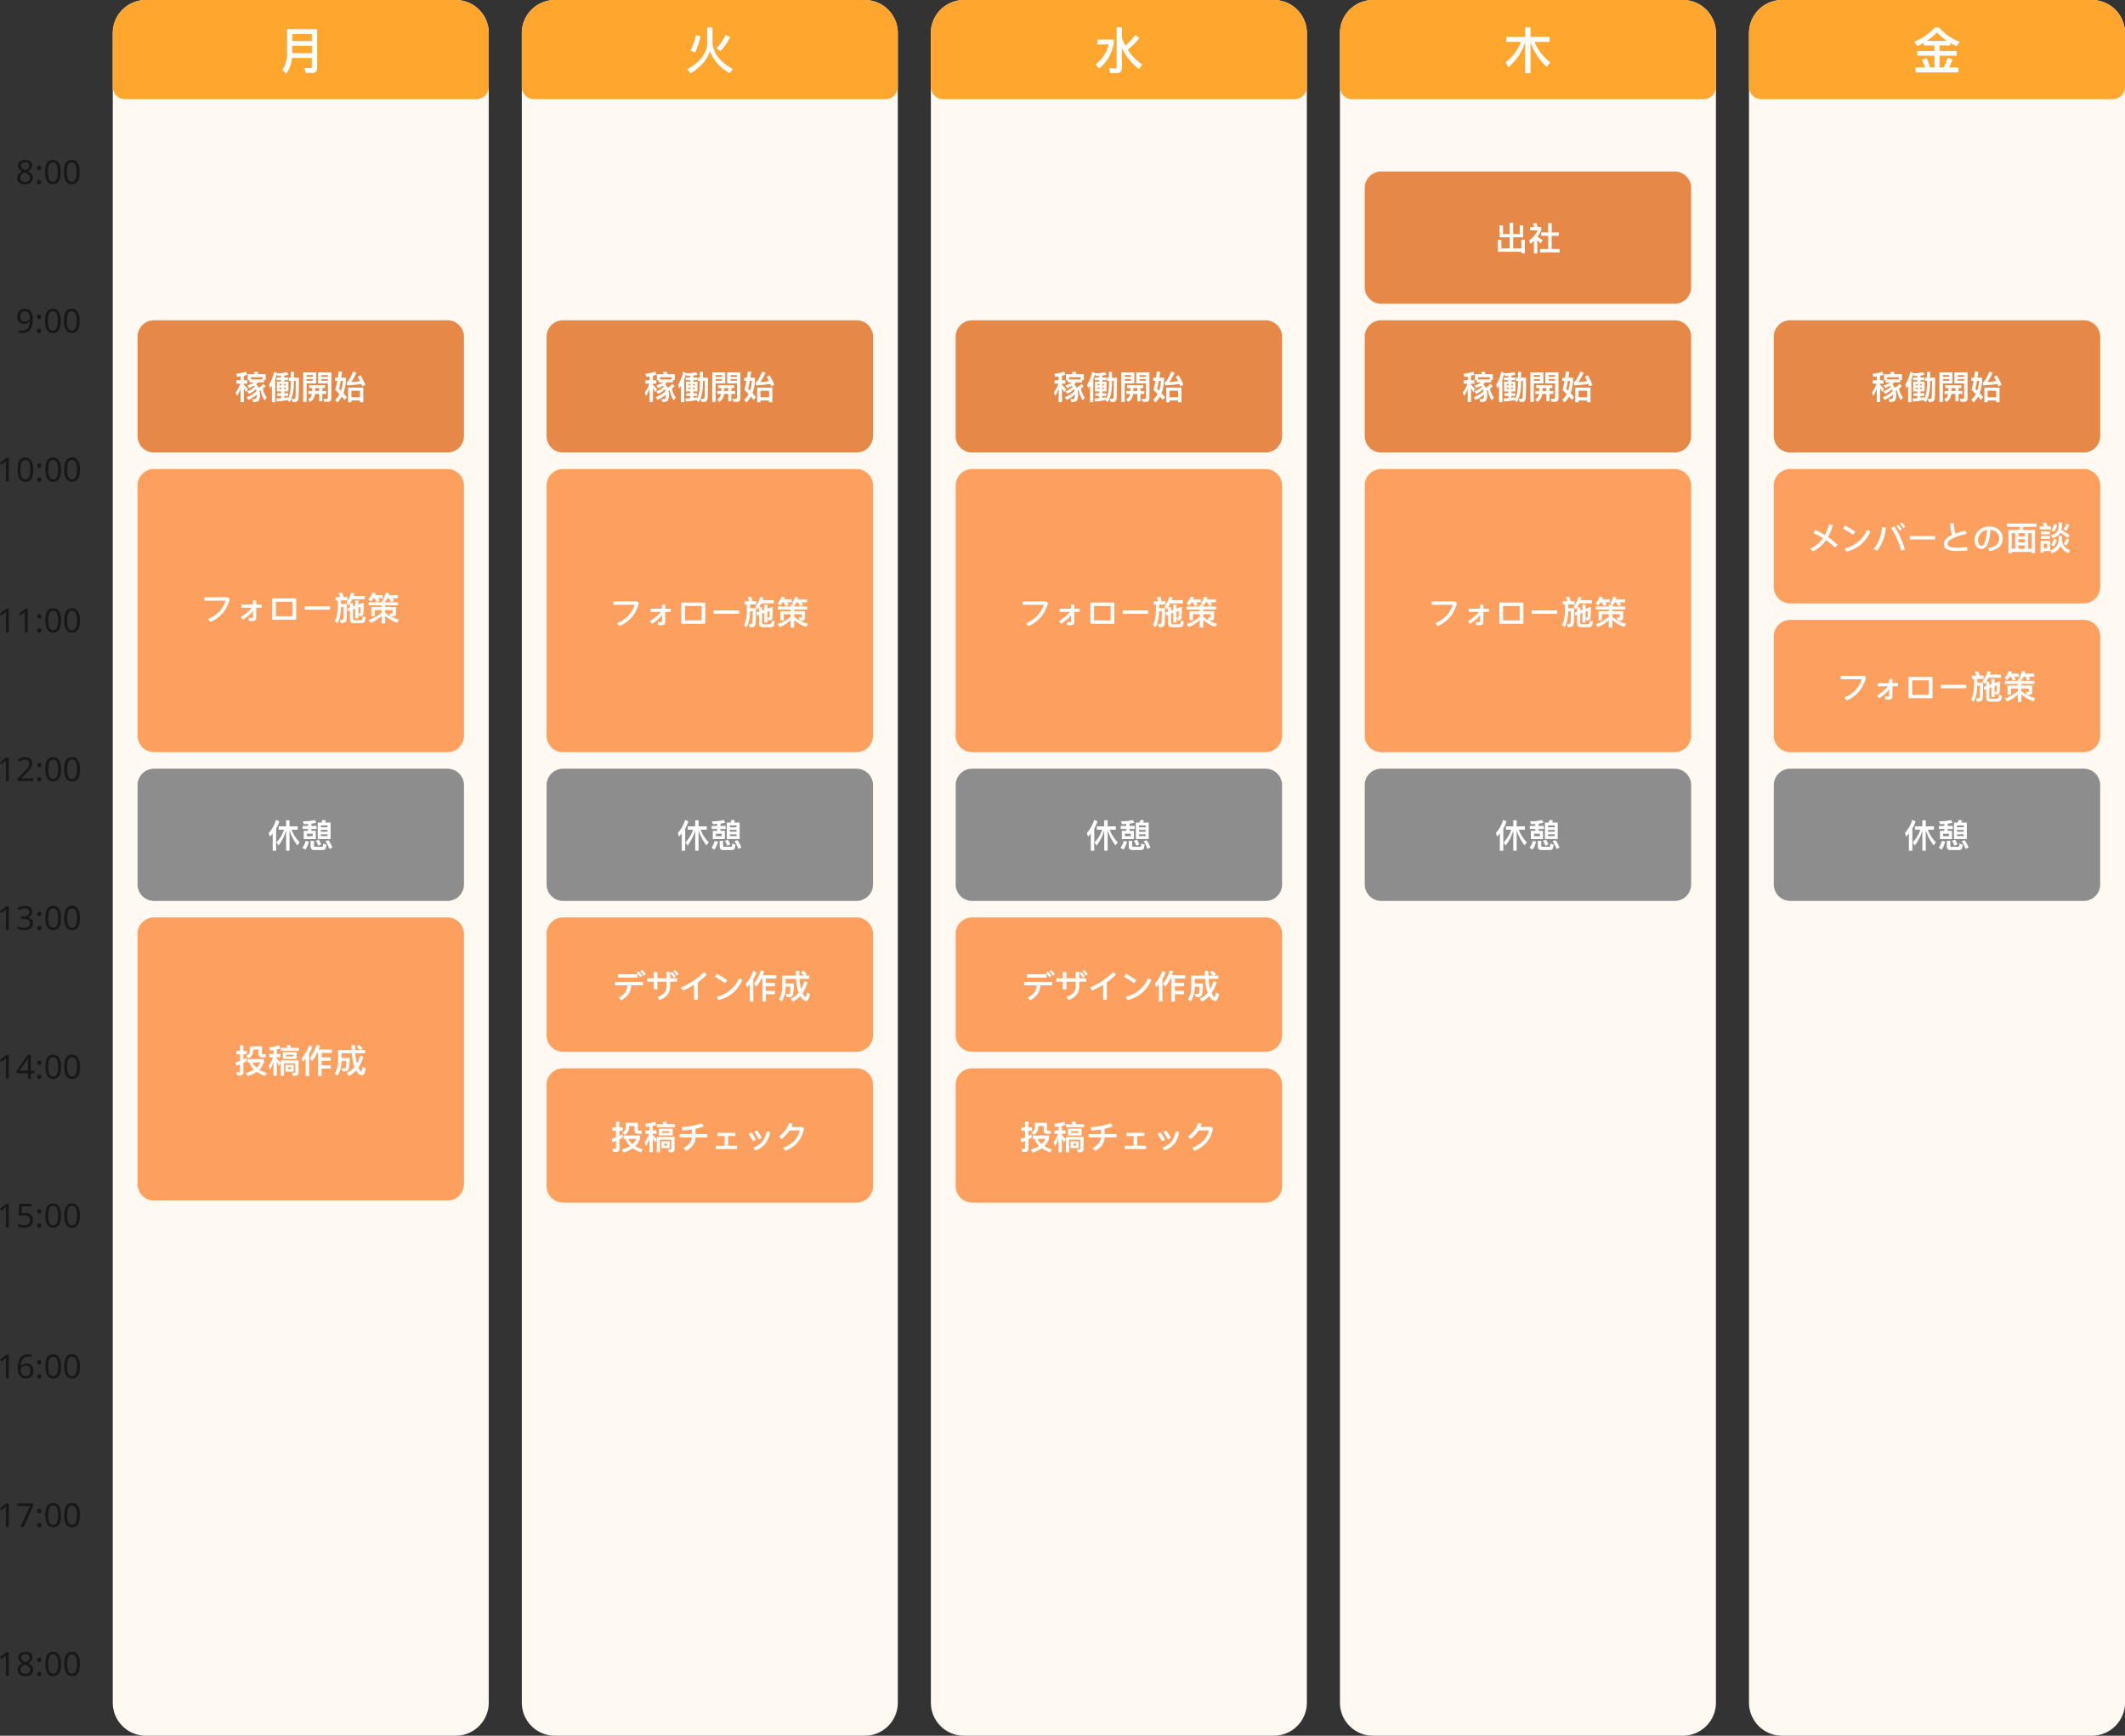
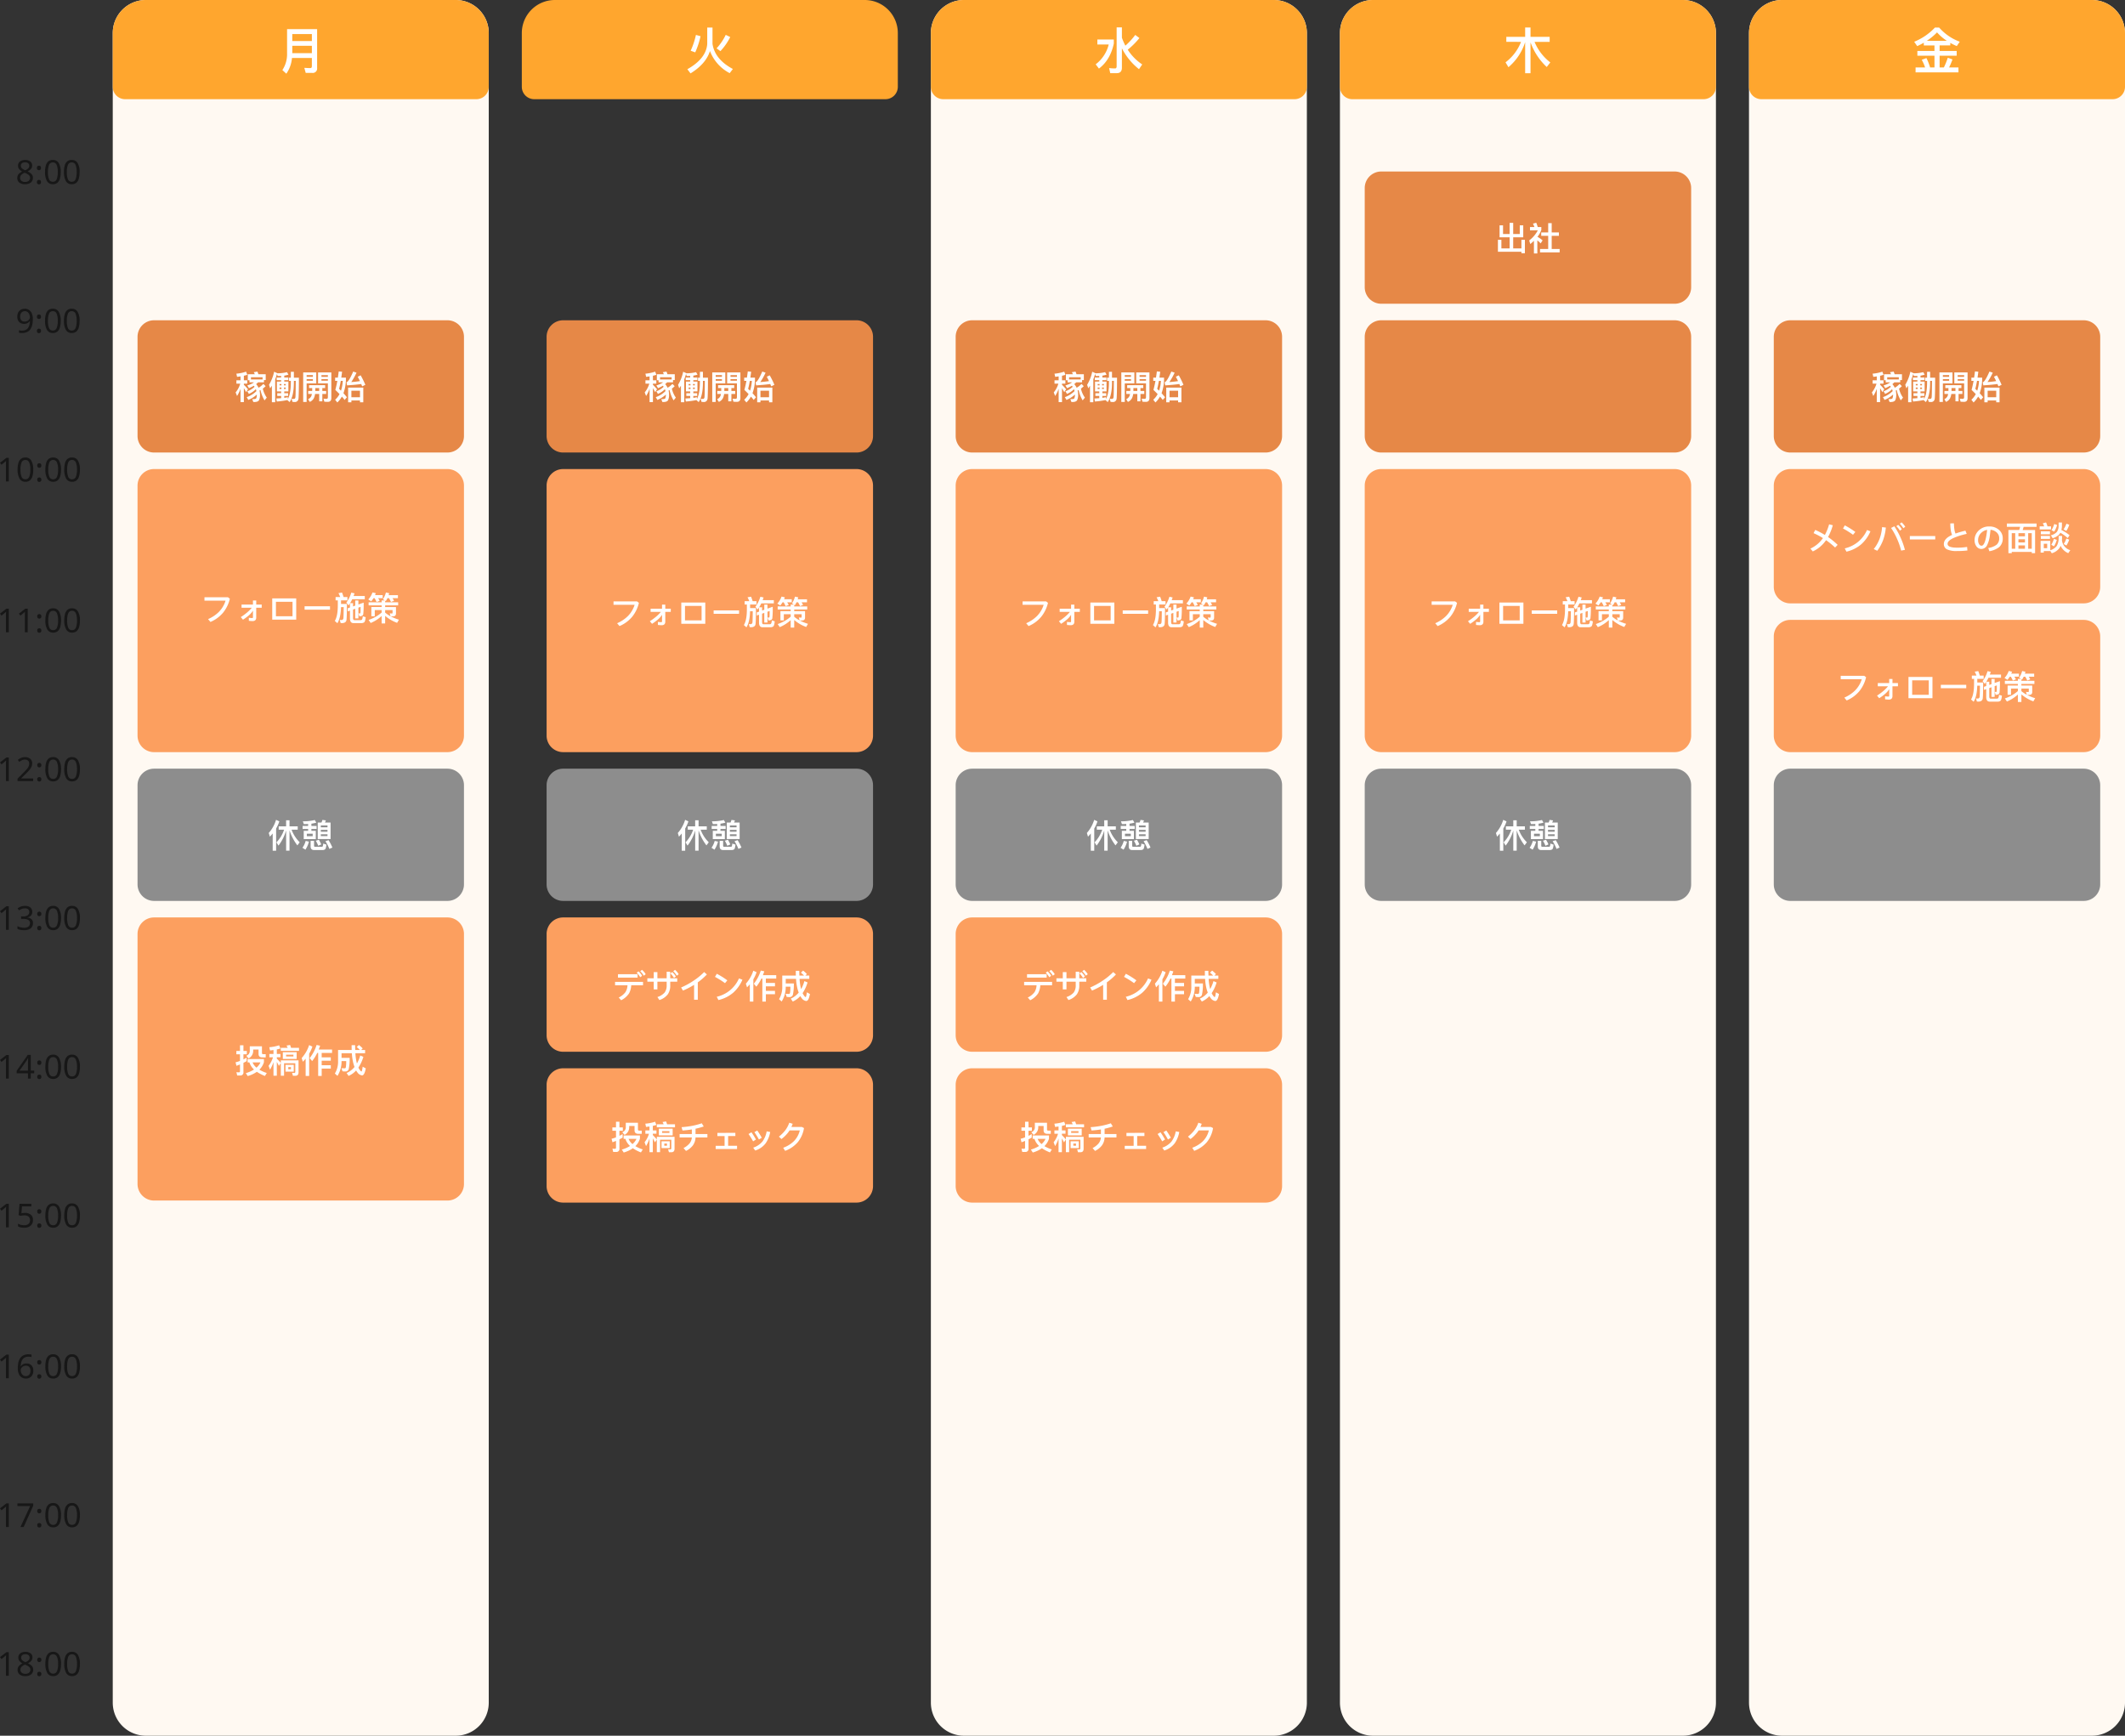
<svg xmlns="http://www.w3.org/2000/svg" width="1028.576" height="840" viewBox="0 0 1028.576 840">
  <rect x="0" y="0" width="1028.576" height="840" fill="#333333" stroke="none" />
  <g id="Group_14242" data-name="Group 14242" transform="translate(-435.424 -2847)">
    <path id="Path_23210" data-name="Path 23210" d="M16,0H166a16,16,0,0,1,16,16V824a16,16,0,0,1-16,16H16A16,16,0,0,1,0,824V16A16,16,0,0,1,16,0Z" transform="translate(490 2847)" fill="#fff9f2" />
    <path id="Path_23211" data-name="Path 23211" d="M16,0H166a16,16,0,0,1,16,16V42a6,6,0,0,1-6,6H6a6,6,0,0,1-6-6V16A16,16,0,0,1,16,0Z" transform="translate(490 2847)" fill="#ffa62e" />
    <path id="Path_23212" data-name="Path 23212" d="M16,0H166a16,16,0,0,1,16,16V824a16,16,0,0,1-16,16H16A16,16,0,0,1,0,824V16A16,16,0,0,1,16,0Z" transform="translate(886 2847)" fill="#fff9f2" />
    <path id="Path_23213" data-name="Path 23213" d="M16,0H166a16,16,0,0,1,16,16V42a6,6,0,0,1-6,6H6a6,6,0,0,1-6-6V16A16,16,0,0,1,16,0Z" transform="translate(886 2847)" fill="#ffa62e" />
-     <path id="Path_23214" data-name="Path 23214" d="M16,0H166a16,16,0,0,1,16,16V824a16,16,0,0,1-16,16H16A16,16,0,0,1,0,824V16A16,16,0,0,1,16,0Z" transform="translate(688 2847)" fill="#fff9f2" />
    <path id="Path_23215" data-name="Path 23215" d="M16,0H166a16,16,0,0,1,16,16V42a6,6,0,0,1-6,6H6a6,6,0,0,1-6-6V16A16,16,0,0,1,16,0Z" transform="translate(688 2847)" fill="#ffa62e" />
    <path id="Path_23216" data-name="Path 23216" d="M16,0H166a16,16,0,0,1,16,16V824a16,16,0,0,1-16,16H16A16,16,0,0,1,0,824V16A16,16,0,0,1,16,0Z" transform="translate(1084 2847)" fill="#fff9f2" />
    <path id="Path_23217" data-name="Path 23217" d="M16,0H166a16,16,0,0,1,16,16V42a6,6,0,0,1-6,6H6a6,6,0,0,1-6-6V16A16,16,0,0,1,16,0Z" transform="translate(1084 2847)" fill="#ffa62e" />
    <path id="Path_23218" data-name="Path 23218" d="M16,0H166a16,16,0,0,1,16,16V824a16,16,0,0,1-16,16H16A16,16,0,0,1,0,824V16A16,16,0,0,1,16,0Z" transform="translate(1282 2847)" fill="#fff9f2" />
    <path id="Path_23219" data-name="Path 23219" d="M16,0H166a16,16,0,0,1,16,16V42a6,6,0,0,1-6,6H6a6,6,0,0,1-6-6V16A16,16,0,0,1,16,0Z" transform="translate(1282 2847)" fill="#ffa62e" />
    <path id="Path_23220" data-name="Path 23220" d="M7.9-10.824h9.48v3.552H7.9Zm9.48-2.328H7.9v-3.36h9.48ZM7.752-4.944h9.624v3.936c0,.624-.24.96-.72.96-.888,0-1.872-.048-2.928-.12L14.4,2.28h3.072A2.133,2.133,0,0,0,19.92-.1V-18.912H5.376V-7.128A13.907,13.907,0,0,1,3.1.912l1.92,1.752A15.606,15.606,0,0,0,7.752-4.944Z" transform="translate(569 2880)" fill="#fff" />
    <path id="Path_23221" data-name="Path 23221" d="M5.28-16.1A37.986,37.986,0,0,1,2.736-8.448l2.208.792A39.893,39.893,0,0,0,7.512-15.48ZM19.7-16.128A26.037,26.037,0,0,1,15.264-9.6l1.872,1.344a29.192,29.192,0,0,0,4.752-6.816ZM10.752-19.68v7.92Q10.248-4.632,1.128.5L2.664,2.52Q10.116-2.088,12.072-8.3A20.212,20.212,0,0,0,21.624,2.4L23.16.384Q14.448-4.26,13.3-11.76v-7.92Z" transform="translate(767 2880)" fill="#fff" />
    <path id="Path_23222" data-name="Path 23222" d="M1.584-13.872v2.4h5.5a17.189,17.189,0,0,1-6.312,9.6L2.352.192q5.472-4.1,7.2-12.1v-1.968ZM19.92-16.1A33.005,33.005,0,0,1,15.144-10.9a28.393,28.393,0,0,1-1.68-3.864v-4.992H10.92V-.912c0,.672-.264,1.032-.768,1.032C9.24.12,8.28.048,7.272-.048L7.824,2.4h3.192q2.448,0,2.448-2.664v-9.36A30.67,30.67,0,0,0,21.744.48l1.56-2.3A23.913,23.913,0,0,1,16.3-8.952a36.808,36.808,0,0,0,5.64-5.64Z" transform="translate(965 2880)" fill="#fff" />
    <path id="Path_23223" data-name="Path 23223" d="M1.536-15.168v2.424H8.664A22.763,22.763,0,0,1,1.152-2.832L2.568-.48A26.376,26.376,0,0,0,10.656-12.6V2.424h2.592V-12.528A30.12,30.12,0,0,0,21.1-.576l1.728-2.208a24.373,24.373,0,0,1-7.632-9.96h7.32v-2.424H13.248V-19.7H10.656v4.536Z" transform="translate(1163 2880)" fill="#fff" />
    <path id="Path_23224" data-name="Path 23224" d="M5.616-12.336v1.32h5.16v2.664H2.5v2.328h8.28V-.36H8.664A27.533,27.533,0,0,0,6.888-4.9l-2.28.84A21.321,21.321,0,0,1,6.24-.36H1.632V2.016h20.76V-.36H17.856a32.851,32.851,0,0,0,1.632-3.864l-2.256-.84a39.252,39.252,0,0,1-1.9,4.7H13.272V-6.024h8.256V-8.352H13.272v-2.664h5.16V-12.24A29.488,29.488,0,0,0,21.576-10.7l1.44-2.112a24.492,24.492,0,0,1-9.984-6.864H11.016A28.409,28.409,0,0,1,.96-12.792L2.424-10.68C3.528-11.184,4.584-11.736,5.616-12.336Zm11.136-.912H7.08a30.008,30.008,0,0,0,4.944-4.08A23.085,23.085,0,0,0,16.752-13.248Z" transform="translate(1361 2880)" fill="#fff" />
    <path id="Path_23225" data-name="Path 23225" d="M4.56-11.584a4.061,4.061,0,0,1,2.464.7,2.365,2.365,0,0,1,.96,2.032,2.355,2.355,0,0,1-.3,1.2,3.175,3.175,0,0,1-.792.9,6.642,6.642,0,0,1-1.088.7,9.237,9.237,0,0,1,1.28.768,3.393,3.393,0,0,1,.92.976A2.518,2.518,0,0,1,8.352-2.96,2.793,2.793,0,0,1,7.328-.68a4.155,4.155,0,0,1-2.72.84,4.374,4.374,0,0,1-2.84-.808A2.766,2.766,0,0,1,.784-2.912a2.714,2.714,0,0,1,.328-1.352,3.256,3.256,0,0,1,.872-1,6.18,6.18,0,0,1,1.168-.7,5.2,5.2,0,0,1-1.424-1.16,2.593,2.593,0,0,1-.576-1.736A2.413,2.413,0,0,1,1.6-10.336a2.816,2.816,0,0,1,1.216-.928A4.5,4.5,0,0,1,4.56-11.584Zm-.016,1.136a2.348,2.348,0,0,0-1.456.424A1.442,1.442,0,0,0,2.528-8.8a1.688,1.688,0,0,0,.28.992,2.359,2.359,0,0,0,.76.68,10.81,10.81,0,0,0,1.056.536,5.175,5.175,0,0,0,1.4-.848A1.712,1.712,0,0,0,6.592-8.8a1.442,1.442,0,0,0-.56-1.224A2.4,2.4,0,0,0,4.544-10.448ZM2.16-2.9a1.813,1.813,0,0,0,.592,1.384A2.6,2.6,0,0,0,4.576-.96,2.589,2.589,0,0,0,6.36-1.512a1.833,1.833,0,0,0,.616-1.432A1.735,1.735,0,0,0,6.32-4.328,6.059,6.059,0,0,0,4.576-5.3l-.256-.1a4.988,4.988,0,0,0-1.608,1.04A2.02,2.02,0,0,0,2.16-2.9ZM10.3-7.712a1.055,1.055,0,0,1,.288-.848,1.04,1.04,0,0,1,.688-.24,1.1,1.1,0,0,1,.7.24,1.024,1.024,0,0,1,.3.848,1.031,1.031,0,0,1-.3.832,1.06,1.06,0,0,1-.7.256,1,1,0,0,1-.688-.256A1.063,1.063,0,0,1,10.3-7.712Zm0,6.848a1.033,1.033,0,0,1,.288-.832,1.04,1.04,0,0,1,.688-.24,1.1,1.1,0,0,1,.7.24,1,1,0,0,1,.3.832,1.031,1.031,0,0,1-.3.832,1.06,1.06,0,0,1-.7.256,1,1,0,0,1-.688-.256A1.063,1.063,0,0,1,10.3-.864Zm11.5-4.864a11.388,11.388,0,0,1-.384,3.168A4.018,4.018,0,0,1,20.2-.544a3.311,3.311,0,0,1-2.2.7A3.084,3.084,0,0,1,15.144-1.4a8.545,8.545,0,0,1-.92-4.328A11.617,11.617,0,0,1,14.6-8.9,3.951,3.951,0,0,1,15.808-10.9,3.3,3.3,0,0,1,18-11.6a3.132,3.132,0,0,1,2.864,1.544A8.313,8.313,0,0,1,21.808-5.728Zm-6.176,0a8.835,8.835,0,0,0,.536,3.52A1.868,1.868,0,0,0,18-1.04,1.888,1.888,0,0,0,19.832-2.2a8.6,8.6,0,0,0,.552-3.528,8.552,8.552,0,0,0-.552-3.5A1.887,1.887,0,0,0,18-10.4a1.868,1.868,0,0,0-1.832,1.168A8.782,8.782,0,0,0,15.632-5.728Zm15.328,0a11.388,11.388,0,0,1-.384,3.168A4.018,4.018,0,0,1,29.352-.544a3.311,3.311,0,0,1-2.2.7A3.084,3.084,0,0,1,24.3-1.4a8.545,8.545,0,0,1-.92-4.328A11.617,11.617,0,0,1,23.752-8.9,3.951,3.951,0,0,1,24.96-10.9a3.3,3.3,0,0,1,2.192-.7,3.132,3.132,0,0,1,2.864,1.544A8.313,8.313,0,0,1,30.96-5.728Zm-6.176,0a8.835,8.835,0,0,0,.536,3.52A1.868,1.868,0,0,0,27.152-1.04,1.888,1.888,0,0,0,28.984-2.2a8.6,8.6,0,0,0,.552-3.528,8.552,8.552,0,0,0-.552-3.5A1.887,1.887,0,0,0,27.152-10.4,1.868,1.868,0,0,0,25.32-9.232,8.782,8.782,0,0,0,24.784-5.728Z" transform="translate(443 2936)" fill="#171717" />
    <path id="Path_23226" data-name="Path 23226" d="M8.32-6.544A13.567,13.567,0,0,1,8.1-4.12,6.53,6.53,0,0,1,7.32-1.96,4.166,4.166,0,0,1,5.72-.416,5.4,5.4,0,0,1,3.072.16q-.32,0-.752-.04A3.461,3.461,0,0,1,1.632,0V-1.2A4.44,4.44,0,0,0,3.04-.992,4.086,4.086,0,0,0,4.888-1.36a3.031,3.031,0,0,0,1.16-1,4.264,4.264,0,0,0,.624-1.472A9.371,9.371,0,0,0,6.9-5.6H6.8a3.173,3.173,0,0,1-1.024.936,3.272,3.272,0,0,1-1.7.392,3.213,3.213,0,0,1-2.376-.9A3.451,3.451,0,0,1,.8-7.728a4.432,4.432,0,0,1,.448-2.064A3.152,3.152,0,0,1,2.52-11.12a3.864,3.864,0,0,1,1.928-.464,3.627,3.627,0,0,1,1.968.552A3.741,3.741,0,0,1,7.808-9.368,6.769,6.769,0,0,1,8.32-6.544ZM4.448-10.4a2.156,2.156,0,0,0-1.624.656,2.786,2.786,0,0,0-.632,2,2.6,2.6,0,0,0,.536,1.736,2.052,2.052,0,0,0,1.656.632,2.687,2.687,0,0,0,1.328-.312,2.418,2.418,0,0,0,.872-.792A1.8,1.8,0,0,0,6.9-7.472a3.6,3.6,0,0,0-.272-1.36,2.773,2.773,0,0,0-.816-1.12A2.068,2.068,0,0,0,4.448-10.4ZM10.3-7.712a1.055,1.055,0,0,1,.288-.848,1.04,1.04,0,0,1,.688-.24,1.1,1.1,0,0,1,.7.24,1.024,1.024,0,0,1,.3.848,1.031,1.031,0,0,1-.3.832,1.06,1.06,0,0,1-.7.256,1,1,0,0,1-.688-.256A1.063,1.063,0,0,1,10.3-7.712Zm0,6.848a1.033,1.033,0,0,1,.288-.832,1.04,1.04,0,0,1,.688-.24,1.1,1.1,0,0,1,.7.24,1,1,0,0,1,.3.832,1.031,1.031,0,0,1-.3.832,1.06,1.06,0,0,1-.7.256,1,1,0,0,1-.688-.256A1.063,1.063,0,0,1,10.3-.864Zm11.5-4.864a11.388,11.388,0,0,1-.384,3.168A4.018,4.018,0,0,1,20.2-.544a3.311,3.311,0,0,1-2.2.7A3.084,3.084,0,0,1,15.144-1.4a8.545,8.545,0,0,1-.92-4.328A11.617,11.617,0,0,1,14.6-8.9,3.951,3.951,0,0,1,15.808-10.9,3.3,3.3,0,0,1,18-11.6a3.132,3.132,0,0,1,2.864,1.544A8.313,8.313,0,0,1,21.808-5.728Zm-6.176,0a8.835,8.835,0,0,0,.536,3.52A1.868,1.868,0,0,0,18-1.04,1.888,1.888,0,0,0,19.832-2.2a8.6,8.6,0,0,0,.552-3.528,8.552,8.552,0,0,0-.552-3.5A1.887,1.887,0,0,0,18-10.4a1.868,1.868,0,0,0-1.832,1.168A8.782,8.782,0,0,0,15.632-5.728Zm15.328,0a11.388,11.388,0,0,1-.384,3.168A4.018,4.018,0,0,1,29.352-.544a3.311,3.311,0,0,1-2.2.7A3.084,3.084,0,0,1,24.3-1.4a8.545,8.545,0,0,1-.92-4.328A11.617,11.617,0,0,1,23.752-8.9,3.951,3.951,0,0,1,24.96-10.9a3.3,3.3,0,0,1,2.192-.7,3.132,3.132,0,0,1,2.864,1.544A8.313,8.313,0,0,1,30.96-5.728Zm-6.176,0a8.835,8.835,0,0,0,.536,3.52A1.868,1.868,0,0,0,27.152-1.04,1.888,1.888,0,0,0,28.984-2.2a8.6,8.6,0,0,0,.552-3.528,8.552,8.552,0,0,0-.552-3.5A1.887,1.887,0,0,0,27.152-10.4,1.868,1.868,0,0,0,25.32-9.232,8.782,8.782,0,0,0,24.784-5.728Z" transform="translate(443 3008)" fill="#171717" />
    <path id="Path_23227" data-name="Path 23227" d="M5.68,0H4.3V-7.984q0-.688.016-1.1t.048-.864A6.372,6.372,0,0,1,3.9-9.52q-.216.176-.52.448L2.16-8.08l-.736-.944,3.088-2.4H5.68ZM17.52-5.728a11.388,11.388,0,0,1-.384,3.168A4.018,4.018,0,0,1,15.912-.544a3.311,3.311,0,0,1-2.2.7A3.084,3.084,0,0,1,10.856-1.4a8.545,8.545,0,0,1-.92-4.328A11.617,11.617,0,0,1,10.312-8.9,3.951,3.951,0,0,1,11.52-10.9a3.3,3.3,0,0,1,2.192-.7,3.132,3.132,0,0,1,2.864,1.544A8.313,8.313,0,0,1,17.52-5.728Zm-6.176,0a8.835,8.835,0,0,0,.536,3.52A1.868,1.868,0,0,0,13.712-1.04,1.888,1.888,0,0,0,15.544-2.2,8.6,8.6,0,0,0,16.1-5.728a8.552,8.552,0,0,0-.552-3.5A1.887,1.887,0,0,0,13.712-10.4,1.868,1.868,0,0,0,11.88-9.232,8.782,8.782,0,0,0,11.344-5.728Zm8.112-1.984a1.055,1.055,0,0,1,.288-.848,1.04,1.04,0,0,1,.688-.24,1.1,1.1,0,0,1,.7.24,1.024,1.024,0,0,1,.3.848,1.031,1.031,0,0,1-.3.832,1.06,1.06,0,0,1-.7.256,1,1,0,0,1-.688-.256A1.063,1.063,0,0,1,19.456-7.712Zm0,6.848a1.033,1.033,0,0,1,.288-.832,1.04,1.04,0,0,1,.688-.24,1.1,1.1,0,0,1,.7.24,1,1,0,0,1,.3.832,1.031,1.031,0,0,1-.3.832,1.06,1.06,0,0,1-.7.256,1,1,0,0,1-.688-.256A1.063,1.063,0,0,1,19.456-.864Zm11.5-4.864a11.388,11.388,0,0,1-.384,3.168A4.018,4.018,0,0,1,29.352-.544a3.311,3.311,0,0,1-2.2.7A3.084,3.084,0,0,1,24.3-1.4a8.545,8.545,0,0,1-.92-4.328A11.617,11.617,0,0,1,23.752-8.9,3.951,3.951,0,0,1,24.96-10.9a3.3,3.3,0,0,1,2.192-.7,3.132,3.132,0,0,1,2.864,1.544A8.313,8.313,0,0,1,30.96-5.728Zm-6.176,0a8.835,8.835,0,0,0,.536,3.52A1.868,1.868,0,0,0,27.152-1.04,1.888,1.888,0,0,0,28.984-2.2a8.6,8.6,0,0,0,.552-3.528,8.552,8.552,0,0,0-.552-3.5A1.887,1.887,0,0,0,27.152-10.4,1.868,1.868,0,0,0,25.32-9.232,8.782,8.782,0,0,0,24.784-5.728Zm15.328,0a11.388,11.388,0,0,1-.384,3.168A4.018,4.018,0,0,1,38.5-.544a3.311,3.311,0,0,1-2.2.7A3.084,3.084,0,0,1,33.448-1.4a8.545,8.545,0,0,1-.92-4.328A11.617,11.617,0,0,1,32.9-8.9,3.951,3.951,0,0,1,34.112-10.9a3.3,3.3,0,0,1,2.192-.7,3.132,3.132,0,0,1,2.864,1.544A8.313,8.313,0,0,1,40.112-5.728Zm-6.176,0a8.835,8.835,0,0,0,.536,3.52A1.868,1.868,0,0,0,36.3-1.04,1.888,1.888,0,0,0,38.136-2.2a8.6,8.6,0,0,0,.552-3.528,8.552,8.552,0,0,0-.552-3.5A1.887,1.887,0,0,0,36.3-10.4a1.868,1.868,0,0,0-1.832,1.168A8.782,8.782,0,0,0,33.936-5.728Z" transform="translate(434 3080)" fill="#171717" />
    <path id="Path_23228" data-name="Path 23228" d="M5.68,0H4.3V-7.984q0-.688.016-1.1t.048-.864A6.372,6.372,0,0,1,3.9-9.52q-.216.176-.52.448L2.16-8.08l-.736-.944,3.088-2.4H5.68Zm9.152,0H13.456V-7.984q0-.688.016-1.1t.048-.864a6.372,6.372,0,0,1-.472.432q-.216.176-.52.448l-1.216.992-.736-.944,3.088-2.4h1.168Zm4.624-7.712a1.055,1.055,0,0,1,.288-.848,1.04,1.04,0,0,1,.688-.24,1.1,1.1,0,0,1,.7.24,1.024,1.024,0,0,1,.3.848,1.031,1.031,0,0,1-.3.832,1.06,1.06,0,0,1-.7.256,1,1,0,0,1-.688-.256A1.063,1.063,0,0,1,19.456-7.712Zm0,6.848a1.033,1.033,0,0,1,.288-.832,1.04,1.04,0,0,1,.688-.24,1.1,1.1,0,0,1,.7.24,1,1,0,0,1,.3.832,1.031,1.031,0,0,1-.3.832,1.06,1.06,0,0,1-.7.256,1,1,0,0,1-.688-.256A1.063,1.063,0,0,1,19.456-.864Zm11.5-4.864a11.388,11.388,0,0,1-.384,3.168A4.018,4.018,0,0,1,29.352-.544a3.311,3.311,0,0,1-2.2.7A3.084,3.084,0,0,1,24.3-1.4a8.545,8.545,0,0,1-.92-4.328A11.617,11.617,0,0,1,23.752-8.9,3.951,3.951,0,0,1,24.96-10.9a3.3,3.3,0,0,1,2.192-.7,3.132,3.132,0,0,1,2.864,1.544A8.313,8.313,0,0,1,30.96-5.728Zm-6.176,0a8.835,8.835,0,0,0,.536,3.52A1.868,1.868,0,0,0,27.152-1.04,1.888,1.888,0,0,0,28.984-2.2a8.6,8.6,0,0,0,.552-3.528,8.552,8.552,0,0,0-.552-3.5A1.887,1.887,0,0,0,27.152-10.4,1.868,1.868,0,0,0,25.32-9.232,8.782,8.782,0,0,0,24.784-5.728Zm15.328,0a11.388,11.388,0,0,1-.384,3.168A4.018,4.018,0,0,1,38.5-.544a3.311,3.311,0,0,1-2.2.7A3.084,3.084,0,0,1,33.448-1.4a8.545,8.545,0,0,1-.92-4.328A11.617,11.617,0,0,1,32.9-8.9,3.951,3.951,0,0,1,34.112-10.9a3.3,3.3,0,0,1,2.192-.7,3.132,3.132,0,0,1,2.864,1.544A8.313,8.313,0,0,1,40.112-5.728Zm-6.176,0a8.835,8.835,0,0,0,.536,3.52A1.868,1.868,0,0,0,36.3-1.04,1.888,1.888,0,0,0,38.136-2.2a8.6,8.6,0,0,0,.552-3.528,8.552,8.552,0,0,0-.552-3.5A1.887,1.887,0,0,0,36.3-10.4a1.868,1.868,0,0,0-1.832,1.168A8.782,8.782,0,0,0,33.936-5.728Z" transform="translate(434 3153)" fill="#171717" />
    <path id="Path_23229" data-name="Path 23229" d="M5.68,0H4.3V-7.984q0-.688.016-1.1t.048-.864A6.372,6.372,0,0,1,3.9-9.52q-.216.176-.52.448L2.16-8.08l-.736-.944,3.088-2.4H5.68ZM17.472,0H9.92V-1.168l2.992-3.024q.848-.864,1.448-1.536a5.634,5.634,0,0,0,.9-1.312,3.277,3.277,0,0,0,.3-1.424,1.8,1.8,0,0,0-.56-1.432,2.136,2.136,0,0,0-1.456-.488,3.485,3.485,0,0,0-1.472.288,6.592,6.592,0,0,0-1.28.8l-.752-.944a6.662,6.662,0,0,1,1.544-.952,4.729,4.729,0,0,1,1.96-.392,3.694,3.694,0,0,1,2.528.816,2.81,2.81,0,0,1,.928,2.224,3.9,3.9,0,0,1-.368,1.68,6.957,6.957,0,0,1-1.024,1.552Q14.96-4.544,14.08-3.7L11.7-1.344v.064h5.776Zm1.984-7.712a1.055,1.055,0,0,1,.288-.848,1.04,1.04,0,0,1,.688-.24,1.1,1.1,0,0,1,.7.24,1.024,1.024,0,0,1,.3.848,1.031,1.031,0,0,1-.3.832,1.06,1.06,0,0,1-.7.256,1,1,0,0,1-.688-.256A1.063,1.063,0,0,1,19.456-7.712Zm0,6.848a1.033,1.033,0,0,1,.288-.832,1.04,1.04,0,0,1,.688-.24,1.1,1.1,0,0,1,.7.24,1,1,0,0,1,.3.832,1.031,1.031,0,0,1-.3.832,1.06,1.06,0,0,1-.7.256,1,1,0,0,1-.688-.256A1.063,1.063,0,0,1,19.456-.864Zm11.5-4.864a11.388,11.388,0,0,1-.384,3.168A4.018,4.018,0,0,1,29.352-.544a3.311,3.311,0,0,1-2.2.7A3.084,3.084,0,0,1,24.3-1.4a8.545,8.545,0,0,1-.92-4.328A11.617,11.617,0,0,1,23.752-8.9,3.951,3.951,0,0,1,24.96-10.9a3.3,3.3,0,0,1,2.192-.7,3.132,3.132,0,0,1,2.864,1.544A8.313,8.313,0,0,1,30.96-5.728Zm-6.176,0a8.835,8.835,0,0,0,.536,3.52A1.868,1.868,0,0,0,27.152-1.04,1.888,1.888,0,0,0,28.984-2.2a8.6,8.6,0,0,0,.552-3.528,8.552,8.552,0,0,0-.552-3.5A1.887,1.887,0,0,0,27.152-10.4,1.868,1.868,0,0,0,25.32-9.232,8.782,8.782,0,0,0,24.784-5.728Zm15.328,0a11.388,11.388,0,0,1-.384,3.168A4.018,4.018,0,0,1,38.5-.544a3.311,3.311,0,0,1-2.2.7A3.084,3.084,0,0,1,33.448-1.4a8.545,8.545,0,0,1-.92-4.328A11.617,11.617,0,0,1,32.9-8.9,3.951,3.951,0,0,1,34.112-10.9a3.3,3.3,0,0,1,2.192-.7,3.132,3.132,0,0,1,2.864,1.544A8.313,8.313,0,0,1,40.112-5.728Zm-6.176,0a8.835,8.835,0,0,0,.536,3.52A1.868,1.868,0,0,0,36.3-1.04,1.888,1.888,0,0,0,38.136-2.2a8.6,8.6,0,0,0,.552-3.528,8.552,8.552,0,0,0-.552-3.5A1.887,1.887,0,0,0,36.3-10.4a1.868,1.868,0,0,0-1.832,1.168A8.782,8.782,0,0,0,33.936-5.728Z" transform="translate(434 3225)" fill="#171717" />
    <path id="Path_23230" data-name="Path 23230" d="M5.68,0H4.3V-7.984q0-.688.016-1.1t.048-.864A6.372,6.372,0,0,1,3.9-9.52q-.216.176-.52.448L2.16-8.08l-.736-.944,3.088-2.4H5.68ZM17.04-8.752a2.546,2.546,0,0,1-.648,1.832,3.211,3.211,0,0,1-1.72.9v.064a3.273,3.273,0,0,1,2.04.864,2.537,2.537,0,0,1,.68,1.84,3.367,3.367,0,0,1-.464,1.776A3.069,3.069,0,0,1,15.5-.272,6.144,6.144,0,0,1,13.008.16,9.554,9.554,0,0,1,11.344.024,5.368,5.368,0,0,1,9.872-.464V-1.776a6.711,6.711,0,0,0,1.552.56,7.113,7.113,0,0,0,1.6.192,3.317,3.317,0,0,0,2.216-.6,2.094,2.094,0,0,0,.68-1.656,1.634,1.634,0,0,0-.84-1.544A4.865,4.865,0,0,0,12.72-5.3h-1.1V-6.5h1.12a3.321,3.321,0,0,0,2.136-.592A1.92,1.92,0,0,0,15.6-8.656a1.567,1.567,0,0,0-.56-1.288,2.338,2.338,0,0,0-1.52-.456,4.132,4.132,0,0,0-1.584.272,8.006,8.006,0,0,0-1.3.688l-.7-.96a5.856,5.856,0,0,1,1.512-.832,5.633,5.633,0,0,1,2.056-.352,3.834,3.834,0,0,1,2.664.8A2.637,2.637,0,0,1,17.04-8.752Zm2.416,1.04a1.055,1.055,0,0,1,.288-.848,1.04,1.04,0,0,1,.688-.24,1.1,1.1,0,0,1,.7.24,1.024,1.024,0,0,1,.3.848,1.031,1.031,0,0,1-.3.832,1.06,1.06,0,0,1-.7.256,1,1,0,0,1-.688-.256A1.063,1.063,0,0,1,19.456-7.712Zm0,6.848a1.033,1.033,0,0,1,.288-.832,1.04,1.04,0,0,1,.688-.24,1.1,1.1,0,0,1,.7.24,1,1,0,0,1,.3.832,1.031,1.031,0,0,1-.3.832,1.06,1.06,0,0,1-.7.256,1,1,0,0,1-.688-.256A1.063,1.063,0,0,1,19.456-.864Zm11.5-4.864a11.388,11.388,0,0,1-.384,3.168A4.018,4.018,0,0,1,29.352-.544a3.311,3.311,0,0,1-2.2.7A3.084,3.084,0,0,1,24.3-1.4a8.545,8.545,0,0,1-.92-4.328A11.617,11.617,0,0,1,23.752-8.9,3.951,3.951,0,0,1,24.96-10.9a3.3,3.3,0,0,1,2.192-.7,3.132,3.132,0,0,1,2.864,1.544A8.313,8.313,0,0,1,30.96-5.728Zm-6.176,0a8.835,8.835,0,0,0,.536,3.52A1.868,1.868,0,0,0,27.152-1.04,1.888,1.888,0,0,0,28.984-2.2a8.6,8.6,0,0,0,.552-3.528,8.552,8.552,0,0,0-.552-3.5A1.887,1.887,0,0,0,27.152-10.4,1.868,1.868,0,0,0,25.32-9.232,8.782,8.782,0,0,0,24.784-5.728Zm15.328,0a11.388,11.388,0,0,1-.384,3.168A4.018,4.018,0,0,1,38.5-.544a3.311,3.311,0,0,1-2.2.7A3.084,3.084,0,0,1,33.448-1.4a8.545,8.545,0,0,1-.92-4.328A11.617,11.617,0,0,1,32.9-8.9,3.951,3.951,0,0,1,34.112-10.9a3.3,3.3,0,0,1,2.192-.7,3.132,3.132,0,0,1,2.864,1.544A8.313,8.313,0,0,1,40.112-5.728Zm-6.176,0a8.835,8.835,0,0,0,.536,3.52A1.868,1.868,0,0,0,36.3-1.04,1.888,1.888,0,0,0,38.136-2.2a8.6,8.6,0,0,0,.552-3.528,8.552,8.552,0,0,0-.552-3.5A1.887,1.887,0,0,0,36.3-10.4a1.868,1.868,0,0,0-1.832,1.168A8.782,8.782,0,0,0,33.936-5.728Z" transform="translate(434 3297)" fill="#171717" />
    <path id="Path_23231" data-name="Path 23231" d="M5.68,0H4.3V-7.984q0-.688.016-1.1t.048-.864A6.372,6.372,0,0,1,3.9-9.52q-.216.176-.52.448L2.16-8.08l-.736-.944,3.088-2.4H5.68Zm12.3-2.592H16.32V0H14.96V-2.592H9.488v-1.2l5.376-7.7H16.32v7.632h1.664ZM14.96-3.856v-3.6q0-.832.024-1.416t.056-1.112h-.064a7.289,7.289,0,0,1-.32.656,5.311,5.311,0,0,1-.368.592l-3.424,4.88Zm4.5-3.856a1.055,1.055,0,0,1,.288-.848,1.04,1.04,0,0,1,.688-.24,1.1,1.1,0,0,1,.7.24,1.024,1.024,0,0,1,.3.848,1.031,1.031,0,0,1-.3.832,1.06,1.06,0,0,1-.7.256,1,1,0,0,1-.688-.256A1.063,1.063,0,0,1,19.456-7.712Zm0,6.848a1.033,1.033,0,0,1,.288-.832,1.04,1.04,0,0,1,.688-.24,1.1,1.1,0,0,1,.7.24,1,1,0,0,1,.3.832,1.031,1.031,0,0,1-.3.832,1.06,1.06,0,0,1-.7.256,1,1,0,0,1-.688-.256A1.063,1.063,0,0,1,19.456-.864Zm11.5-4.864a11.388,11.388,0,0,1-.384,3.168A4.018,4.018,0,0,1,29.352-.544a3.311,3.311,0,0,1-2.2.7A3.084,3.084,0,0,1,24.3-1.4a8.545,8.545,0,0,1-.92-4.328A11.617,11.617,0,0,1,23.752-8.9,3.951,3.951,0,0,1,24.96-10.9a3.3,3.3,0,0,1,2.192-.7,3.132,3.132,0,0,1,2.864,1.544A8.313,8.313,0,0,1,30.96-5.728Zm-6.176,0a8.835,8.835,0,0,0,.536,3.52A1.868,1.868,0,0,0,27.152-1.04,1.888,1.888,0,0,0,28.984-2.2a8.6,8.6,0,0,0,.552-3.528,8.552,8.552,0,0,0-.552-3.5A1.887,1.887,0,0,0,27.152-10.4,1.868,1.868,0,0,0,25.32-9.232,8.782,8.782,0,0,0,24.784-5.728Zm15.328,0a11.388,11.388,0,0,1-.384,3.168A4.018,4.018,0,0,1,38.5-.544a3.311,3.311,0,0,1-2.2.7A3.084,3.084,0,0,1,33.448-1.4a8.545,8.545,0,0,1-.92-4.328A11.617,11.617,0,0,1,32.9-8.9,3.951,3.951,0,0,1,34.112-10.9a3.3,3.3,0,0,1,2.192-.7,3.132,3.132,0,0,1,2.864,1.544A8.313,8.313,0,0,1,40.112-5.728Zm-6.176,0a8.835,8.835,0,0,0,.536,3.52A1.868,1.868,0,0,0,36.3-1.04,1.888,1.888,0,0,0,38.136-2.2a8.6,8.6,0,0,0,.552-3.528,8.552,8.552,0,0,0-.552-3.5A1.887,1.887,0,0,0,36.3-10.4a1.868,1.868,0,0,0-1.832,1.168A8.782,8.782,0,0,0,33.936-5.728Z" transform="translate(434 3369)" fill="#171717" />
    <path id="Path_23232" data-name="Path 23232" d="M5.68,0H4.3V-7.984q0-.688.016-1.1t.048-.864A6.372,6.372,0,0,1,3.9-9.52q-.216.176-.52.448L2.16-8.08l-.736-.944,3.088-2.4H5.68Zm7.872-7.008a4.2,4.2,0,0,1,2.792.88,3.06,3.06,0,0,1,1.048,2.48A3.567,3.567,0,0,1,16.264-.856,4.531,4.531,0,0,1,13.12.16,8.159,8.159,0,0,1,11.456,0a4.386,4.386,0,0,1-1.3-.464V-1.792a4.886,4.886,0,0,0,1.4.552,6.682,6.682,0,0,0,1.576.2,3.244,3.244,0,0,0,2.04-.6A2.208,2.208,0,0,0,15.952-3.5a2.16,2.16,0,0,0-.688-1.72,3.264,3.264,0,0,0-2.176-.6,7.535,7.535,0,0,0-1.024.08q-.576.08-.928.16l-.7-.448.432-5.392h5.728v1.28H12.064l-.272,3.312q.272-.048.736-.112A7.527,7.527,0,0,1,13.552-7.008Zm5.9-.7a1.055,1.055,0,0,1,.288-.848,1.04,1.04,0,0,1,.688-.24,1.1,1.1,0,0,1,.7.24,1.024,1.024,0,0,1,.3.848,1.031,1.031,0,0,1-.3.832,1.06,1.06,0,0,1-.7.256,1,1,0,0,1-.688-.256A1.063,1.063,0,0,1,19.456-7.712Zm0,6.848a1.033,1.033,0,0,1,.288-.832,1.04,1.04,0,0,1,.688-.24,1.1,1.1,0,0,1,.7.24,1,1,0,0,1,.3.832,1.031,1.031,0,0,1-.3.832,1.06,1.06,0,0,1-.7.256,1,1,0,0,1-.688-.256A1.063,1.063,0,0,1,19.456-.864Zm11.5-4.864a11.388,11.388,0,0,1-.384,3.168A4.018,4.018,0,0,1,29.352-.544a3.311,3.311,0,0,1-2.2.7A3.084,3.084,0,0,1,24.3-1.4a8.545,8.545,0,0,1-.92-4.328A11.617,11.617,0,0,1,23.752-8.9,3.951,3.951,0,0,1,24.96-10.9a3.3,3.3,0,0,1,2.192-.7,3.132,3.132,0,0,1,2.864,1.544A8.313,8.313,0,0,1,30.96-5.728Zm-6.176,0a8.835,8.835,0,0,0,.536,3.52A1.868,1.868,0,0,0,27.152-1.04,1.888,1.888,0,0,0,28.984-2.2a8.6,8.6,0,0,0,.552-3.528,8.552,8.552,0,0,0-.552-3.5A1.887,1.887,0,0,0,27.152-10.4,1.868,1.868,0,0,0,25.32-9.232,8.782,8.782,0,0,0,24.784-5.728Zm15.328,0a11.388,11.388,0,0,1-.384,3.168A4.018,4.018,0,0,1,38.5-.544a3.311,3.311,0,0,1-2.2.7A3.084,3.084,0,0,1,33.448-1.4a8.545,8.545,0,0,1-.92-4.328A11.617,11.617,0,0,1,32.9-8.9,3.951,3.951,0,0,1,34.112-10.9a3.3,3.3,0,0,1,2.192-.7,3.132,3.132,0,0,1,2.864,1.544A8.313,8.313,0,0,1,40.112-5.728Zm-6.176,0a8.835,8.835,0,0,0,.536,3.52A1.868,1.868,0,0,0,36.3-1.04,1.888,1.888,0,0,0,38.136-2.2a8.6,8.6,0,0,0,.552-3.528,8.552,8.552,0,0,0-.552-3.5A1.887,1.887,0,0,0,36.3-10.4a1.868,1.868,0,0,0-1.832,1.168A8.782,8.782,0,0,0,33.936-5.728Z" transform="translate(434 3441)" fill="#171717" />
    <path id="Path_23233" data-name="Path 23233" d="M5.68,0H4.3V-7.984q0-.688.016-1.1t.048-.864A6.372,6.372,0,0,1,3.9-9.52q-.216.176-.52.448L2.16-8.08l-.736-.944,3.088-2.4H5.68Zm4.352-4.88A13.567,13.567,0,0,1,10.248-7.3a6.53,6.53,0,0,1,.784-2.16,4.181,4.181,0,0,1,1.592-1.544,5.349,5.349,0,0,1,2.64-.576q.336,0,.744.032a3.1,3.1,0,0,1,.664.112v1.2a3.521,3.521,0,0,0-.656-.144,5.564,5.564,0,0,0-.72-.048,4.1,4.1,0,0,0-1.84.368A2.931,2.931,0,0,0,12.3-9.056a4.451,4.451,0,0,0-.616,1.472,10.2,10.2,0,0,0-.24,1.776h.1A3.1,3.1,0,0,1,12.56-6.76a3.237,3.237,0,0,1,1.68-.392,3.261,3.261,0,0,1,2.4.9,3.456,3.456,0,0,1,.912,2.568,3.9,3.9,0,0,1-.984,2.816A3.5,3.5,0,0,1,13.92.16a3.667,3.667,0,0,1-1.968-.544,3.731,3.731,0,0,1-1.4-1.664A6.734,6.734,0,0,1,10.032-4.88ZM13.9-1.024a2.163,2.163,0,0,0,1.632-.648A2.8,2.8,0,0,0,16.16-3.68a2.556,2.556,0,0,0-.552-1.728,2.068,2.068,0,0,0-1.656-.64,2.652,2.652,0,0,0-1.312.312,2.39,2.39,0,0,0-.872.8,1.812,1.812,0,0,0-.312.984,3.658,3.658,0,0,0,.272,1.368,2.7,2.7,0,0,0,.816,1.12A2.093,2.093,0,0,0,13.9-1.024Zm5.552-6.688a1.055,1.055,0,0,1,.288-.848,1.04,1.04,0,0,1,.688-.24,1.1,1.1,0,0,1,.7.24,1.024,1.024,0,0,1,.3.848,1.031,1.031,0,0,1-.3.832,1.06,1.06,0,0,1-.7.256,1,1,0,0,1-.688-.256A1.063,1.063,0,0,1,19.456-7.712Zm0,6.848a1.033,1.033,0,0,1,.288-.832,1.04,1.04,0,0,1,.688-.24,1.1,1.1,0,0,1,.7.24,1,1,0,0,1,.3.832,1.031,1.031,0,0,1-.3.832,1.06,1.06,0,0,1-.7.256,1,1,0,0,1-.688-.256A1.063,1.063,0,0,1,19.456-.864Zm11.5-4.864a11.388,11.388,0,0,1-.384,3.168A4.018,4.018,0,0,1,29.352-.544a3.311,3.311,0,0,1-2.2.7A3.084,3.084,0,0,1,24.3-1.4a8.545,8.545,0,0,1-.92-4.328A11.617,11.617,0,0,1,23.752-8.9,3.951,3.951,0,0,1,24.96-10.9a3.3,3.3,0,0,1,2.192-.7,3.132,3.132,0,0,1,2.864,1.544A8.313,8.313,0,0,1,30.96-5.728Zm-6.176,0a8.835,8.835,0,0,0,.536,3.52A1.868,1.868,0,0,0,27.152-1.04,1.888,1.888,0,0,0,28.984-2.2a8.6,8.6,0,0,0,.552-3.528,8.552,8.552,0,0,0-.552-3.5A1.887,1.887,0,0,0,27.152-10.4,1.868,1.868,0,0,0,25.32-9.232,8.782,8.782,0,0,0,24.784-5.728Zm15.328,0a11.388,11.388,0,0,1-.384,3.168A4.018,4.018,0,0,1,38.5-.544a3.311,3.311,0,0,1-2.2.7A3.084,3.084,0,0,1,33.448-1.4a8.545,8.545,0,0,1-.92-4.328A11.617,11.617,0,0,1,32.9-8.9,3.951,3.951,0,0,1,34.112-10.9a3.3,3.3,0,0,1,2.192-.7,3.132,3.132,0,0,1,2.864,1.544A8.313,8.313,0,0,1,40.112-5.728Zm-6.176,0a8.835,8.835,0,0,0,.536,3.52A1.868,1.868,0,0,0,36.3-1.04,1.888,1.888,0,0,0,38.136-2.2a8.6,8.6,0,0,0,.552-3.528,8.552,8.552,0,0,0-.552-3.5A1.887,1.887,0,0,0,36.3-10.4a1.868,1.868,0,0,0-1.832,1.168A8.782,8.782,0,0,0,33.936-5.728Z" transform="translate(434 3514)" fill="#171717" />
    <path id="Path_23234" data-name="Path 23234" d="M5.68,0H4.3V-7.984q0-.688.016-1.1t.048-.864A6.372,6.372,0,0,1,3.9-9.52q-.216.176-.52.448L2.16-8.08l-.736-.944,3.088-2.4H5.68Zm5.648,0,4.688-10.144H9.856v-1.28H17.52v1.088L12.88,0Zm8.128-7.712a1.055,1.055,0,0,1,.288-.848,1.04,1.04,0,0,1,.688-.24,1.1,1.1,0,0,1,.7.24,1.024,1.024,0,0,1,.3.848,1.031,1.031,0,0,1-.3.832,1.06,1.06,0,0,1-.7.256,1,1,0,0,1-.688-.256A1.063,1.063,0,0,1,19.456-7.712Zm0,6.848a1.033,1.033,0,0,1,.288-.832,1.04,1.04,0,0,1,.688-.24,1.1,1.1,0,0,1,.7.24,1,1,0,0,1,.3.832,1.031,1.031,0,0,1-.3.832,1.06,1.06,0,0,1-.7.256,1,1,0,0,1-.688-.256A1.063,1.063,0,0,1,19.456-.864Zm11.5-4.864a11.388,11.388,0,0,1-.384,3.168A4.018,4.018,0,0,1,29.352-.544a3.311,3.311,0,0,1-2.2.7A3.084,3.084,0,0,1,24.3-1.4a8.545,8.545,0,0,1-.92-4.328A11.617,11.617,0,0,1,23.752-8.9,3.951,3.951,0,0,1,24.96-10.9a3.3,3.3,0,0,1,2.192-.7,3.132,3.132,0,0,1,2.864,1.544A8.313,8.313,0,0,1,30.96-5.728Zm-6.176,0a8.835,8.835,0,0,0,.536,3.52A1.868,1.868,0,0,0,27.152-1.04,1.888,1.888,0,0,0,28.984-2.2a8.6,8.6,0,0,0,.552-3.528,8.552,8.552,0,0,0-.552-3.5A1.887,1.887,0,0,0,27.152-10.4,1.868,1.868,0,0,0,25.32-9.232,8.782,8.782,0,0,0,24.784-5.728Zm15.328,0a11.388,11.388,0,0,1-.384,3.168A4.018,4.018,0,0,1,38.5-.544a3.311,3.311,0,0,1-2.2.7A3.084,3.084,0,0,1,33.448-1.4a8.545,8.545,0,0,1-.92-4.328A11.617,11.617,0,0,1,32.9-8.9,3.951,3.951,0,0,1,34.112-10.9a3.3,3.3,0,0,1,2.192-.7,3.132,3.132,0,0,1,2.864,1.544A8.313,8.313,0,0,1,40.112-5.728Zm-6.176,0a8.835,8.835,0,0,0,.536,3.52A1.868,1.868,0,0,0,36.3-1.04,1.888,1.888,0,0,0,38.136-2.2a8.6,8.6,0,0,0,.552-3.528,8.552,8.552,0,0,0-.552-3.5A1.887,1.887,0,0,0,36.3-10.4a1.868,1.868,0,0,0-1.832,1.168A8.782,8.782,0,0,0,33.936-5.728Z" transform="translate(434 3586)" fill="#171717" />
    <path id="Path_23235" data-name="Path 23235" d="M5.68,0H4.3V-7.984q0-.688.016-1.1t.048-.864A6.372,6.372,0,0,1,3.9-9.52q-.216.176-.52.448L2.16-8.08l-.736-.944,3.088-2.4H5.68Zm8.032-11.584a4.061,4.061,0,0,1,2.464.7,2.365,2.365,0,0,1,.96,2.032,2.355,2.355,0,0,1-.3,1.2,3.175,3.175,0,0,1-.792.9,6.642,6.642,0,0,1-1.088.7,9.237,9.237,0,0,1,1.28.768,3.393,3.393,0,0,1,.92.976A2.518,2.518,0,0,1,17.5-2.96,2.793,2.793,0,0,1,16.48-.68a4.155,4.155,0,0,1-2.72.84,4.374,4.374,0,0,1-2.84-.808,2.766,2.766,0,0,1-.984-2.264,2.714,2.714,0,0,1,.328-1.352,3.256,3.256,0,0,1,.872-1,6.18,6.18,0,0,1,1.168-.7,5.2,5.2,0,0,1-1.424-1.16A2.593,2.593,0,0,1,10.3-8.864a2.413,2.413,0,0,1,.448-1.472,2.816,2.816,0,0,1,1.216-.928A4.5,4.5,0,0,1,13.712-11.584ZM13.7-10.448a2.348,2.348,0,0,0-1.456.424A1.442,1.442,0,0,0,11.68-8.8a1.688,1.688,0,0,0,.28.992,2.359,2.359,0,0,0,.76.68,10.81,10.81,0,0,0,1.056.536,5.175,5.175,0,0,0,1.4-.848,1.712,1.712,0,0,0,.568-1.36,1.442,1.442,0,0,0-.56-1.224A2.4,2.4,0,0,0,13.7-10.448ZM11.312-2.9A1.813,1.813,0,0,0,11.9-1.512a2.6,2.6,0,0,0,1.824.552,2.589,2.589,0,0,0,1.784-.552,1.833,1.833,0,0,0,.616-1.432,1.735,1.735,0,0,0-.656-1.384A6.059,6.059,0,0,0,13.728-5.3l-.256-.1a4.988,4.988,0,0,0-1.608,1.04A2.02,2.02,0,0,0,11.312-2.9Zm8.144-4.816a1.055,1.055,0,0,1,.288-.848,1.04,1.04,0,0,1,.688-.24,1.1,1.1,0,0,1,.7.24,1.024,1.024,0,0,1,.3.848,1.031,1.031,0,0,1-.3.832,1.06,1.06,0,0,1-.7.256,1,1,0,0,1-.688-.256A1.063,1.063,0,0,1,19.456-7.712Zm0,6.848a1.033,1.033,0,0,1,.288-.832,1.04,1.04,0,0,1,.688-.24,1.1,1.1,0,0,1,.7.24,1,1,0,0,1,.3.832,1.031,1.031,0,0,1-.3.832,1.06,1.06,0,0,1-.7.256,1,1,0,0,1-.688-.256A1.063,1.063,0,0,1,19.456-.864Zm11.5-4.864a11.388,11.388,0,0,1-.384,3.168A4.018,4.018,0,0,1,29.352-.544a3.311,3.311,0,0,1-2.2.7A3.084,3.084,0,0,1,24.3-1.4a8.545,8.545,0,0,1-.92-4.328A11.617,11.617,0,0,1,23.752-8.9,3.951,3.951,0,0,1,24.96-10.9a3.3,3.3,0,0,1,2.192-.7,3.132,3.132,0,0,1,2.864,1.544A8.313,8.313,0,0,1,30.96-5.728Zm-6.176,0a8.835,8.835,0,0,0,.536,3.52A1.868,1.868,0,0,0,27.152-1.04,1.888,1.888,0,0,0,28.984-2.2a8.6,8.6,0,0,0,.552-3.528,8.552,8.552,0,0,0-.552-3.5A1.887,1.887,0,0,0,27.152-10.4,1.868,1.868,0,0,0,25.32-9.232,8.782,8.782,0,0,0,24.784-5.728Zm15.328,0a11.388,11.388,0,0,1-.384,3.168A4.018,4.018,0,0,1,38.5-.544a3.311,3.311,0,0,1-2.2.7A3.084,3.084,0,0,1,33.448-1.4a8.545,8.545,0,0,1-.92-4.328A11.617,11.617,0,0,1,32.9-8.9,3.951,3.951,0,0,1,34.112-10.9a3.3,3.3,0,0,1,2.192-.7,3.132,3.132,0,0,1,2.864,1.544A8.313,8.313,0,0,1,40.112-5.728Zm-6.176,0a8.835,8.835,0,0,0,.536,3.52A1.868,1.868,0,0,0,36.3-1.04,1.888,1.888,0,0,0,38.136-2.2a8.6,8.6,0,0,0,.552-3.528,8.552,8.552,0,0,0-.552-3.5A1.887,1.887,0,0,0,36.3-10.4a1.868,1.868,0,0,0-1.832,1.168A8.782,8.782,0,0,0,33.936-5.728Z" transform="translate(434 3658)" fill="#171717" />
    <path id="Path_23236" data-name="Path 23236" d="M8,0H150a8,8,0,0,1,8,8V56a8,8,0,0,1-8,8H8a8,8,0,0,1-8-8V8A8,8,0,0,1,8,0Z" transform="translate(502 3002)" fill="#e68847" />
    <path id="Path_23237" data-name="Path 23237" d="M8,0H150a8,8,0,0,1,8,8V56a8,8,0,0,1-8,8H8a8,8,0,0,1-8-8V8A8,8,0,0,1,8,0Z" transform="translate(502 3219)" fill="#8d8d8d" />
    <path id="Path_23238" data-name="Path 23238" d="M8,0H150a8,8,0,0,1,8,8V129a8,8,0,0,1-8,8H8a8,8,0,0,1-8-8V8A8,8,0,0,1,8,0Z" transform="translate(502 3074)" fill="#fc9f5f" />
    <path id="Path_23239" data-name="Path 23239" d="M8,0H150a8,8,0,0,1,8,8V129a8,8,0,0,1-8,8H8a8,8,0,0,1-8-8V8A8,8,0,0,1,8,0Z" transform="translate(502 3291)" fill="#fc9f5f" />
    <path id="Path_23240" data-name="Path 23240" d="M8,0H150a8,8,0,0,1,8,8V57a8,8,0,0,1-8,8H8a8,8,0,0,1-8-8V8A8,8,0,0,1,8,0Z" transform="translate(700 3291)" fill="#fc9f5f" />
    <path id="Path_23241" data-name="Path 23241" d="M8,0H150a8,8,0,0,1,8,8V57a8,8,0,0,1-8,8H8a8,8,0,0,1-8-8V8A8,8,0,0,1,8,0Z" transform="translate(898 3291)" fill="#fc9f5f" />
    <path id="Path_23242" data-name="Path 23242" d="M8,0H150a8,8,0,0,1,8,8V57a8,8,0,0,1-8,8H8a8,8,0,0,1-8-8V8A8,8,0,0,1,8,0Z" transform="translate(700 3364)" fill="#fc9f5f" />
    <path id="Path_23243" data-name="Path 23243" d="M8,0H150a8,8,0,0,1,8,8V57a8,8,0,0,1-8,8H8a8,8,0,0,1-8-8V8A8,8,0,0,1,8,0Z" transform="translate(898 3364)" fill="#fc9f5f" />
    <path id="Path_23244" data-name="Path 23244" d="M8,0H150a8,8,0,0,1,8,8V56a8,8,0,0,1-8,8H8a8,8,0,0,1-8-8V8A8,8,0,0,1,8,0Z" transform="translate(700 3002)" fill="#e68847" />
    <path id="Path_23245" data-name="Path 23245" d="M8,0H150a8,8,0,0,1,8,8V56a8,8,0,0,1-8,8H8a8,8,0,0,1-8-8V8A8,8,0,0,1,8,0Z" transform="translate(700 3219)" fill="#8d8d8d" />
    <path id="Path_23246" data-name="Path 23246" d="M8,0H150a8,8,0,0,1,8,8V129a8,8,0,0,1-8,8H8a8,8,0,0,1-8-8V8A8,8,0,0,1,8,0Z" transform="translate(700 3074)" fill="#fc9f5f" />
    <path id="Path_23247" data-name="Path 23247" d="M8,0H150a8,8,0,0,1,8,8V56a8,8,0,0,1-8,8H8a8,8,0,0,1-8-8V8A8,8,0,0,1,8,0Z" transform="translate(898 3002)" fill="#e68847" />
    <path id="Path_23248" data-name="Path 23248" d="M8,0H150a8,8,0,0,1,8,8V56a8,8,0,0,1-8,8H8a8,8,0,0,1-8-8V8A8,8,0,0,1,8,0Z" transform="translate(898 3219)" fill="#8d8d8d" />
    <path id="Path_23249" data-name="Path 23249" d="M8,0H150a8,8,0,0,1,8,8V129a8,8,0,0,1-8,8H8a8,8,0,0,1-8-8V8A8,8,0,0,1,8,0Z" transform="translate(898 3074)" fill="#fc9f5f" />
    <path id="Path_23250" data-name="Path 23250" d="M8,0H150a8,8,0,0,1,8,8V56a8,8,0,0,1-8,8H8a8,8,0,0,1-8-8V8A8,8,0,0,1,8,0Z" transform="translate(1096 3002)" fill="#e68847" />
    <path id="Path_23251" data-name="Path 23251" d="M8,0H150a8,8,0,0,1,8,8V56a8,8,0,0,1-8,8H8a8,8,0,0,1-8-8V8A8,8,0,0,1,8,0Z" transform="translate(1096 3219)" fill="#8d8d8d" />
    <path id="Path_23252" data-name="Path 23252" d="M8,0H150a8,8,0,0,1,8,8V129a8,8,0,0,1-8,8H8a8,8,0,0,1-8-8V8A8,8,0,0,1,8,0Z" transform="translate(1096 3074)" fill="#fc9f5f" />
    <path id="Path_23253" data-name="Path 23253" d="M8,0H150a8,8,0,0,1,8,8V57a8,8,0,0,1-8,8H8a8,8,0,0,1-8-8V8A8,8,0,0,1,8,0Z" transform="translate(1294 3074)" fill="#fc9f5f" />
    <path id="Path_23254" data-name="Path 23254" d="M8,0H150a8,8,0,0,1,8,8V56a8,8,0,0,1-8,8H8a8,8,0,0,1-8-8V8A8,8,0,0,1,8,0Z" transform="translate(1294 3147)" fill="#fc9f5f" />
    <path id="Path_23255" data-name="Path 23255" d="M8,0H150a8,8,0,0,1,8,8V56a8,8,0,0,1-8,8H8a8,8,0,0,1-8-8V8A8,8,0,0,1,8,0Z" transform="translate(1096 2930)" fill="#e68847" />
    <path id="Path_23256" data-name="Path 23256" d="M8,0H150a8,8,0,0,1,8,8V56a8,8,0,0,1-8,8H8a8,8,0,0,1-8-8V8A8,8,0,0,1,8,0Z" transform="translate(1294 3002)" fill="#e68847" />
    <path id="Path_23257" data-name="Path 23257" d="M8,0H150a8,8,0,0,1,8,8V56a8,8,0,0,1-8,8H8a8,8,0,0,1-8-8V8A8,8,0,0,1,8,0Z" transform="translate(1294 3219)" fill="#8d8d8d" />
    <path id="Path_23258" data-name="Path 23258" d="M12.048-7.744H8.864v-5.408H7.136v5.408H3.952v-4.208H2.272v5.808H7.136V-.768H3.152V-4.944H1.472V.848H12.848v.7h1.68v-6.5h-1.68V-.768H8.864V-6.144h4.864v-5.808h-1.68Zm13.76-5.28v4.512H22.432V-6.88h3.376V-.5H21.856V1.136h9.5V-.5H27.5V-6.88h3.488V-8.512H27.5v-4.512ZM18.9-4.448v6.1h1.648v-6.32A14.746,14.746,0,0,1,22.16-3.216L23.1-4.672a14.56,14.56,0,0,0-2.48-1.712A12.623,12.623,0,0,0,22.48-9.712V-11.12H20.752a22.031,22.031,0,0,0-.736-2.08l-1.584.432c.256.528.5,1.072.72,1.648h-2.16v1.6h3.792a14.57,14.57,0,0,1-4.176,4.88l.528,1.76C17.76-3.408,18.352-3.936,18.9-4.448Z" transform="translate(1159 2968)" fill="#fff" />
    <path id="Path_23259" data-name="Path 23259" d="M13.9-7.216a9.84,9.84,0,0,1-2.336,1.872A7.02,7.02,0,0,0,10.4-7.1a11.564,11.564,0,0,0,.944-.864h2.848V-9.056h.848V-11.9H11.488c-.16-.464-.3-.88-.464-1.264l-1.776.288a9.221,9.221,0,0,1,.512.976H6.368v2.928h.816v1.008H9.376c-.224.16-.464.3-.7.448a11.165,11.165,0,0,1-2.56,1.04l.832,1.328A21.023,21.023,0,0,0,9.28-6.32a4.725,4.725,0,0,1,.368.512,9.718,9.718,0,0,1-3.52,2.16l.752,1.28a10.125,10.125,0,0,0,3.376-2.288,7.029,7.029,0,0,1,.288.928A12.47,12.47,0,0,1,5.84-.8L6.624.544a13.623,13.623,0,0,0,4.112-2.608,4.378,4.378,0,0,1-.288,1.808C10.288,0,9.9.128,9.3.144H8.512L9.04,1.552H9.5c1.216,0,1.984-.3,2.32-.912a6.245,6.245,0,0,0,.448-2.816,8.511,8.511,0,0,0-.24-1.84c.16-.064.32-.144.48-.224A16.755,16.755,0,0,0,14.464.768L15.552-.576a11.905,11.905,0,0,1-1.92-4.352,10.447,10.447,0,0,0,1.36-1.184ZM1.168-10.624c.576-.064,1.136-.144,1.68-.224v1.9h-2v1.616H2.72A12.4,12.4,0,0,1,.48-3.088L1.168-1.36a17.3,17.3,0,0,0,1.68-3.456V1.6H4.464V-5.184c.3.528.672,1.184,1.088,1.968l.912-1.408c-.672-.8-1.344-1.52-2-2.16v-.544H6.112V-8.944H4.464v-2.208C5.04-11.28,5.6-11.44,6.128-11.6l-.576-1.536a19.825,19.825,0,0,1-4.72.976ZM7.9-9.376v-1.056H13.52v1.056ZM19.1-13.1a19.675,19.675,0,0,1-2.464,6.32l.544,1.7c.288-.416.576-.832.848-1.264v8h1.6V-9.472a22.572,22.572,0,0,0,.848-2.544l.352.992q.864,0,1.68-.048v.768H20.336v1.28h2.176v.688H20.448v4.752h2.064v.88H20.624v1.312h1.888V-.3c-.7.048-1.472.1-2.336.144l.208,1.472a38.411,38.411,0,0,0,5.12-.7l1.1.976C27.952-.368,28.64-3.472,28.672-7.7v-.992h.912c-.032,4.512-.08,7.152-.16,7.92-.08.544-.336.832-.768.832a9.167,9.167,0,0,1-1.072-.08l.384,1.488c.448.048.752.08.944.08A1.732,1.732,0,0,0,30.9-.032c.128-1.28.208-4.672.208-10.176H28.672v-2.848H27.2v2.848h-.912v1.52H27.2V-7.7Q27.152-2.488,25.76.128V-.784c-.5.112-1.072.224-1.744.32v-.928h1.872V-2.7H24.016v-.88h2V-8.336h-2v-.688h1.968V-10.3H24.016v-.912a15.221,15.221,0,0,0,2.032-.48l-.7-1.2a19.27,19.27,0,0,1-4.768.544c0-.032,0-.048.016-.064Zm5.632,8.336h-.864v-.688h.864ZM23.872-6.5v-.656h.864V-6.5ZM22.656-4.768h-.928v-.688h.928ZM21.728-6.5v-.656h.928V-6.5ZM35.6-3.792v1.44h1.808a6.045,6.045,0,0,1-.32,1.1A3.225,3.225,0,0,1,35.552.192L36.368,1.5A4.011,4.011,0,0,0,38.336-.288a6.425,6.425,0,0,0,.592-2.064h2V1.216h1.52V-2.352H44.3v-1.44H42.448V-5.184h1.36V-6.592H36.016v1.408h1.52v1.392Zm5.328,0h-1.9V-5.184h1.9ZM34.848-9.52h3.024v.784H34.848Zm3.024-1.12H34.848v-.848h3.024Zm4.144,1.12h3.12v.768h-3.12Zm3.12-1.12h-3.12v-.816h3.12ZM39.5-12.768h-6.32v14.3h1.664V-7.44H39.5Zm5.632,5.3V-.816c0,.544-.208.832-.624.832-.448,0-.944-.032-1.488-.08l.4,1.472c.56.032,1.12.064,1.68.064,1.12,0,1.7-.608,1.7-1.792V-12.768H40.384v5.3Zm5.248-5.792c-.128,1.024-.256,2.032-.416,3.008H48.64v1.584h1.072c-.288,1.568-.624,3.024-.976,4.368.736.7,1.408,1.376,2.032,2.016A9.686,9.686,0,0,1,48.64.448L49.7,1.776A11.8,11.8,0,0,0,51.9-1.072q.768.864,1.344,1.632l1.1-1.312c-.448-.576-1.008-1.232-1.68-1.952a20.4,20.4,0,0,0,1.2-6.64v-.912h-2.24c.128-.88.256-1.824.384-2.848ZM51.472-3.92c-.288-.288-.608-.592-.928-.9.288-1.04.56-2.32.832-3.856h.96A17.692,17.692,0,0,1,51.472-3.92Zm10.8-1.5H54.928v7.1h1.584V.816h4.16V1.68h1.6ZM56.512-.752V-3.9h4.16V-.752ZM54.416-6.5c2.512-.16,4.8-.368,6.848-.656.144.352.3.72.464,1.136l1.536-.752a42.355,42.355,0,0,0-2.272-4.592l-1.424.688c.368.656.72,1.36,1.072,2.112-1.36.208-2.752.368-4.192.464a31.548,31.548,0,0,0,2.544-4.544l-1.6-.544C55.968-9.888,54.88-8.16,54.144-8Z" transform="translate(549 3040)" fill="#fff" />
    <path id="Path_23260" data-name="Path 23260" d="M2.416-6.624V1.7H4.08V-9.04A17.585,17.585,0,0,0,5.632-12.5l-1.584-.736A17.159,17.159,0,0,1,.512-6.88l.544,1.792C1.536-5.584,1.984-6.1,2.416-6.624ZM5.328-10.1V-8.48H7.936a16.126,16.126,0,0,1-3.7,6.128L5.216-.768a22.277,22.277,0,0,0,3.7-7.312V1.68H10.56V-8.144A23.889,23.889,0,0,0,14.368-.88l1.12-1.5a16.578,16.578,0,0,1-3.936-6.1h2.976V-10.1H10.56v-2.928H8.912V-10.1Zm17.456-3.056a22.926,22.926,0,0,1-5.776.624l.48,1.36c.72,0,1.408-.032,2.08-.064v.944H16.9v1.472h2.672v.9H17.44v4h5.84v-4H21.152v-.9h2.512v-1.472H21.152v-1.088a16.806,16.806,0,0,0,2.384-.5ZM21.776-5.328H18.944V-6.512h2.832Zm2.448-6.608v7.984h6.208v-7.984h-2.72a5.37,5.37,0,0,0,.448-1.04L26.48-13.2a6.273,6.273,0,0,1-.448,1.264Zm4.72,6.576H25.712v-.88h3.232ZM25.712-7.488v-.9h3.232v.9Zm0-2.144v-.9h3.232v.9ZM18.368-3.04A10.322,10.322,0,0,1,16.816.288l1.44.912a13.225,13.225,0,0,0,1.712-3.9Zm6.384-.576-1.472.5A14.349,14.349,0,0,1,24.464-.688l1.456-.656A15.185,15.185,0,0,0,24.752-3.616Zm4.7.208-1.5.512A20.785,20.785,0,0,1,29.84.832L31.312.176A23.663,23.663,0,0,0,29.456-3.408ZM26.448,1.376A2.111,2.111,0,0,0,27.76,1.04c.32-.256.528-1.008.656-2.288L26.848-1.76a3.05,3.05,0,0,1-.24,1.376.558.558,0,0,1-.464.208H22.96c-.352,0-.512-.192-.512-.56V-3.072h-1.68V-.4q0,1.776,1.68,1.776Z" transform="translate(565 3257)" fill="#fff" />
    <path id="Path_23261" data-name="Path 23261" d="M2.416-6.624V1.7H4.08V-9.04A17.585,17.585,0,0,0,5.632-12.5l-1.584-.736A17.159,17.159,0,0,1,.512-6.88l.544,1.792C1.536-5.584,1.984-6.1,2.416-6.624ZM5.328-10.1V-8.48H7.936a16.126,16.126,0,0,1-3.7,6.128L5.216-.768a22.277,22.277,0,0,0,3.7-7.312V1.68H10.56V-8.144A23.889,23.889,0,0,0,14.368-.88l1.12-1.5a16.578,16.578,0,0,1-3.936-6.1h2.976V-10.1H10.56v-2.928H8.912V-10.1Zm17.456-3.056a22.926,22.926,0,0,1-5.776.624l.48,1.36c.72,0,1.408-.032,2.08-.064v.944H16.9v1.472h2.672v.9H17.44v4h5.84v-4H21.152v-.9h2.512v-1.472H21.152v-1.088a16.806,16.806,0,0,0,2.384-.5ZM21.776-5.328H18.944V-6.512h2.832Zm2.448-6.608v7.984h6.208v-7.984h-2.72a5.37,5.37,0,0,0,.448-1.04L26.48-13.2a6.273,6.273,0,0,1-.448,1.264Zm4.72,6.576H25.712v-.88h3.232ZM25.712-7.488v-.9h3.232v.9Zm0-2.144v-.9h3.232v.9ZM18.368-3.04A10.322,10.322,0,0,1,16.816.288l1.44.912a13.225,13.225,0,0,0,1.712-3.9Zm6.384-.576-1.472.5A14.349,14.349,0,0,1,24.464-.688l1.456-.656A15.185,15.185,0,0,0,24.752-3.616Zm4.7.208-1.5.512A20.785,20.785,0,0,1,29.84.832L31.312.176A23.663,23.663,0,0,0,29.456-3.408ZM26.448,1.376A2.111,2.111,0,0,0,27.76,1.04c.32-.256.528-1.008.656-2.288L26.848-1.76a3.05,3.05,0,0,1-.24,1.376.558.558,0,0,1-.464.208H22.96c-.352,0-.512-.192-.512-.56V-3.072h-1.68V-.4q0,1.776,1.68,1.776Z" transform="translate(763 3257)" fill="#fff" />
    <path id="Path_23262" data-name="Path 23262" d="M2.416-6.624V1.7H4.08V-9.04A17.585,17.585,0,0,0,5.632-12.5l-1.584-.736A17.159,17.159,0,0,1,.512-6.88l.544,1.792C1.536-5.584,1.984-6.1,2.416-6.624ZM5.328-10.1V-8.48H7.936a16.126,16.126,0,0,1-3.7,6.128L5.216-.768a22.277,22.277,0,0,0,3.7-7.312V1.68H10.56V-8.144A23.889,23.889,0,0,0,14.368-.88l1.12-1.5a16.578,16.578,0,0,1-3.936-6.1h2.976V-10.1H10.56v-2.928H8.912V-10.1Zm17.456-3.056a22.926,22.926,0,0,1-5.776.624l.48,1.36c.72,0,1.408-.032,2.08-.064v.944H16.9v1.472h2.672v.9H17.44v4h5.84v-4H21.152v-.9h2.512v-1.472H21.152v-1.088a16.806,16.806,0,0,0,2.384-.5ZM21.776-5.328H18.944V-6.512h2.832Zm2.448-6.608v7.984h6.208v-7.984h-2.72a5.37,5.37,0,0,0,.448-1.04L26.48-13.2a6.273,6.273,0,0,1-.448,1.264Zm4.72,6.576H25.712v-.88h3.232ZM25.712-7.488v-.9h3.232v.9Zm0-2.144v-.9h3.232v.9ZM18.368-3.04A10.322,10.322,0,0,1,16.816.288l1.44.912a13.225,13.225,0,0,0,1.712-3.9Zm6.384-.576-1.472.5A14.349,14.349,0,0,1,24.464-.688l1.456-.656A15.185,15.185,0,0,0,24.752-3.616Zm4.7.208-1.5.512A20.785,20.785,0,0,1,29.84.832L31.312.176A23.663,23.663,0,0,0,29.456-3.408ZM26.448,1.376A2.111,2.111,0,0,0,27.76,1.04c.32-.256.528-1.008.656-2.288L26.848-1.76a3.05,3.05,0,0,1-.24,1.376.558.558,0,0,1-.464.208H22.96c-.352,0-.512-.192-.512-.56V-3.072h-1.68V-.4q0,1.776,1.68,1.776Z" transform="translate(961 3257)" fill="#fff" />
    <path id="Path_23263" data-name="Path 23263" d="M2.416-6.624V1.7H4.08V-9.04A17.585,17.585,0,0,0,5.632-12.5l-1.584-.736A17.159,17.159,0,0,1,.512-6.88l.544,1.792C1.536-5.584,1.984-6.1,2.416-6.624ZM5.328-10.1V-8.48H7.936a16.126,16.126,0,0,1-3.7,6.128L5.216-.768a22.277,22.277,0,0,0,3.7-7.312V1.68H10.56V-8.144A23.889,23.889,0,0,0,14.368-.88l1.12-1.5a16.578,16.578,0,0,1-3.936-6.1h2.976V-10.1H10.56v-2.928H8.912V-10.1Zm17.456-3.056a22.926,22.926,0,0,1-5.776.624l.48,1.36c.72,0,1.408-.032,2.08-.064v.944H16.9v1.472h2.672v.9H17.44v4h5.84v-4H21.152v-.9h2.512v-1.472H21.152v-1.088a16.806,16.806,0,0,0,2.384-.5ZM21.776-5.328H18.944V-6.512h2.832Zm2.448-6.608v7.984h6.208v-7.984h-2.72a5.37,5.37,0,0,0,.448-1.04L26.48-13.2a6.273,6.273,0,0,1-.448,1.264Zm4.72,6.576H25.712v-.88h3.232ZM25.712-7.488v-.9h3.232v.9Zm0-2.144v-.9h3.232v.9ZM18.368-3.04A10.322,10.322,0,0,1,16.816.288l1.44.912a13.225,13.225,0,0,0,1.712-3.9Zm6.384-.576-1.472.5A14.349,14.349,0,0,1,24.464-.688l1.456-.656A15.185,15.185,0,0,0,24.752-3.616Zm4.7.208-1.5.512A20.785,20.785,0,0,1,29.84.832L31.312.176A23.663,23.663,0,0,0,29.456-3.408ZM26.448,1.376A2.111,2.111,0,0,0,27.76,1.04c.32-.256.528-1.008.656-2.288L26.848-1.76a3.05,3.05,0,0,1-.24,1.376.558.558,0,0,1-.464.208H22.96c-.352,0-.512-.192-.512-.56V-3.072h-1.68V-.4q0,1.776,1.68,1.776Z" transform="translate(1159 3257)" fill="#fff" />
-     <path id="Path_23264" data-name="Path 23264" d="M2.416-6.624V1.7H4.08V-9.04A17.585,17.585,0,0,0,5.632-12.5l-1.584-.736A17.159,17.159,0,0,1,.512-6.88l.544,1.792C1.536-5.584,1.984-6.1,2.416-6.624ZM5.328-10.1V-8.48H7.936a16.126,16.126,0,0,1-3.7,6.128L5.216-.768a22.277,22.277,0,0,0,3.7-7.312V1.68H10.56V-8.144A23.889,23.889,0,0,0,14.368-.88l1.12-1.5a16.578,16.578,0,0,1-3.936-6.1h2.976V-10.1H10.56v-2.928H8.912V-10.1Zm17.456-3.056a22.926,22.926,0,0,1-5.776.624l.48,1.36c.72,0,1.408-.032,2.08-.064v.944H16.9v1.472h2.672v.9H17.44v4h5.84v-4H21.152v-.9h2.512v-1.472H21.152v-1.088a16.806,16.806,0,0,0,2.384-.5ZM21.776-5.328H18.944V-6.512h2.832Zm2.448-6.608v7.984h6.208v-7.984h-2.72a5.37,5.37,0,0,0,.448-1.04L26.48-13.2a6.273,6.273,0,0,1-.448,1.264Zm4.72,6.576H25.712v-.88h3.232ZM25.712-7.488v-.9h3.232v.9Zm0-2.144v-.9h3.232v.9ZM18.368-3.04A10.322,10.322,0,0,1,16.816.288l1.44.912a13.225,13.225,0,0,0,1.712-3.9Zm6.384-.576-1.472.5A14.349,14.349,0,0,1,24.464-.688l1.456-.656A15.185,15.185,0,0,0,24.752-3.616Zm4.7.208-1.5.512A20.785,20.785,0,0,1,29.84.832L31.312.176A23.663,23.663,0,0,0,29.456-3.408ZM26.448,1.376A2.111,2.111,0,0,0,27.76,1.04c.32-.256.528-1.008.656-2.288L26.848-1.76a3.05,3.05,0,0,1-.24,1.376.558.558,0,0,1-.464.208H22.96c-.352,0-.512-.192-.512-.56V-3.072h-1.68V-.4q0,1.776,1.68,1.776Z" transform="translate(1357 3257)" fill="#fff" />
    <path id="Path_23265" data-name="Path 23265" d="M1.392-10.944V-9.3H11.6A13.36,13.36,0,0,1,8.256-3.76,16.968,16.968,0,0,1,3.136-.384L4.288.992A16.246,16.246,0,0,0,10.4-3.488a16.721,16.721,0,0,0,3.28-6.768l-.9-.688ZM24.864-9.392v1.968h-5.52v1.552H24.3a18.428,18.428,0,0,1-2.24,2.256A26.969,26.969,0,0,1,18.976-1.36L20.032-.1a22.082,22.082,0,0,0,2.784-2.048A9.18,9.18,0,0,0,24.864-4.48v3.136c0,.288-.1.448-.288.448a11.533,11.533,0,0,1-1.7-.144V.448c.9.08,1.488.128,1.776.128,1.184,0,1.792-.576,1.792-1.712V-5.872H29.1V-7.424H26.448V-9.392ZM34.192-10.4V-.112H45.808V-10.4Zm1.792,1.648h8.032V-1.76H35.984Zm13.872,2.16v1.648h12.3V-6.592Zm15.008-4.464v1.6h1.072v2.5c-.016,3.424-.5,5.9-1.456,7.456l1.248,1.1c1.072-1.68,1.664-4.272,1.76-7.776h1.3c-.032,3.12-.08,4.944-.16,5.456a.9.9,0,0,1-.992.784,4.649,4.649,0,0,1-.736-.08l.384,1.488a4.213,4.213,0,0,0,.608.08c1.328,0,2.08-.5,2.24-1.472.128-.992.208-3.584.208-7.792H67.5V-9.456h3.088v-1.6H68.736c-.256-.816-.512-1.536-.768-2.176l-1.712.288a15.677,15.677,0,0,1,.848,1.888ZM72.912-10h6.08v-1.552H73.568c.16-.416.3-.848.464-1.3L72.464-13.2a15.879,15.879,0,0,1-2.4,4.848L71.136-7.04c.224-.288.464-.624.688-.976V-6l-1.088.384v1.5L71.824-4.5V-.7c0,1.5.56,2.256,1.7,2.256H77.2a2.481,2.481,0,0,0,1.488-.368c.352-.272.592-1.1.736-2.5l-1.44-.448a3.2,3.2,0,0,1-.352,1.616.943.943,0,0,1-.7.256H73.984c-.464,0-.688-.368-.688-1.1V-5.008l1.072-.384V-.736H75.9v-5.2L76.96-6.3c0,1.568-.016,2.464-.048,2.72-.032.288-.112.448-.24.448-.224,0-.464-.016-.736-.016l.432,1.408h.016c1.088,0,1.712-.336,1.872-.992a44.845,44.845,0,0,0,.192-5.632L75.9-7.456V-9.392H74.368v2.48L73.3-6.528V-8.1H71.872A15.166,15.166,0,0,0,72.912-10Zm7.936,1.472v1.5h6.3v.8H82.176V-1.76h1.648V-4.768h3.328v1.216a18.816,18.816,0,0,1-6.3,3.568L81.84,1.5a18,18,0,0,0,5.312-3.392V1.728h1.7v-3.68A18.776,18.776,0,0,0,94.64,1.424L95.52-.1A21.529,21.529,0,0,1,91.6-1.7h.976c1.008,0,1.52-.464,1.52-1.392V-6.224H88.848v-.8h6.3v-1.5h-6.3v-.784l.32.208a10.716,10.716,0,0,0,.784-1.408h.768a18.2,18.2,0,0,1,.96,1.84l1.456-.56a11.941,11.941,0,0,0-.72-1.28H95.04v-1.472H90.528c.1-.288.192-.608.288-.928l-1.6-.352a10.2,10.2,0,0,1-1.456,3.248l.912.592h-1.52v.9Zm8,5.008V-4.768h3.584V-3.44c0,.224-.112.352-.32.352l-1.04-.08.4,1.408A15.307,15.307,0,0,1,88.848-3.52Zm-5.632-6.992h.528a18.463,18.463,0,0,1,.96,1.856l1.5-.56a14.078,14.078,0,0,0-.752-1.3h2.208v-1.472H83.952c.128-.3.256-.624.368-.944l-1.6-.352a9.544,9.544,0,0,1-2.048,3.392l1.44.912A13.37,13.37,0,0,0,83.216-10.512Z" transform="translate(533 3147)" fill="#fff" />
    <path id="Path_23266" data-name="Path 23266" d="M2.624,1.488A1.454,1.454,0,0,0,4.256-.16V-4.624c.512-.256,1.04-.544,1.552-.832V-7.168c-.512.3-1.024.592-1.552.864V-8.768H5.9v-1.616H4.256V-13.12H2.592v2.736H.832v1.616h1.76v3.2A16.651,16.651,0,0,1,.448-4.9L.88-3.2c.576-.208,1.136-.432,1.712-.656V-.592a.5.5,0,0,1-.544.56,7.853,7.853,0,0,1-1.184-.1l.368,1.616ZM6.272-6.48v1.632h.864a7.958,7.958,0,0,0,2.24,3.44A14.679,14.679,0,0,1,5.408.336L6.32,1.76A14.765,14.765,0,0,0,10.752-.3a19.692,19.692,0,0,0,3.9,2.016l.9-1.44a17.048,17.048,0,0,1-3.584-1.6,8.724,8.724,0,0,0,2.208-3.6V-6.48Zm2.4,1.632H12.5a7.862,7.862,0,0,1-1.92,2.528A6.416,6.416,0,0,1,8.672-4.848ZM7.328-12.64v2.4A2.4,2.4,0,0,1,5.616-8.08l1.12,1.3a4.031,4.031,0,0,0,2.24-3.632v-.656h2.592v2.128c0,1.1.608,1.664,1.856,1.664H15.04V-8.832H13.872c-.448,0-.656-.176-.656-.512v-3.3Zm9.792,2.016c.56-.064,1.12-.128,1.68-.208v1.888h-2v1.616h1.76A12.382,12.382,0,0,1,16.416-3.2l.72,1.856A17.851,17.851,0,0,0,18.8-5.008V1.6h1.616V-5.088c.288.512.64,1.168,1.024,1.936l.912-1.376V1.6H23.92V-4.432h5.44V-.384c0,.432-.16.656-.464.656L27.824.208l.384,1.424H29.36c1.04,0,1.568-.56,1.568-1.68V-5.84H22.352v1.264c-.64-.768-1.3-1.456-1.936-2.1v-.656h1.76V-8.944h-1.76V-11.12c.592-.128,1.168-.288,1.712-.448l-.592-1.568a20.155,20.155,0,0,1-4.752.944Zm6.208.832v3.28h6.688v-3.28Zm5.12,2.064H24.9v-.848h3.552ZM24.624-3.68V-.368h3.984V-3.68Zm2.64,2.144h-1.3V-2.56h1.3ZM26.832-13.28l-1.728.288a9.813,9.813,0,0,1,.56,1.088H22.336v1.472h8.816V-11.9h-3.84C27.152-12.416,26.992-12.864,26.832-13.28ZM39.968-9.424h.464V1.712h1.7V-1.856h4.416V-3.472H42.128V-5.664h4.416V-7.3H42.128V-9.424h5.024v-1.648H40.7c.224-.592.448-1.2.672-1.84l-1.7-.384a19.936,19.936,0,0,1-3.36,6.368l1.2,1.44A19.253,19.253,0,0,0,39.968-9.424Zm-5.6,2.768V1.712h1.7V-9.056a18.039,18.039,0,0,0,1.568-3.44l-1.584-.736a17.079,17.079,0,0,1-3.6,6.272l.56,1.792C33.488-5.648,33.936-6.144,34.368-6.656ZM60.144-13.28l-1.056,1.008a11.3,11.3,0,0,1,1.536,1.408H58.368c-.032-.736-.048-1.5-.048-2.32h-1.7c0,.8,0,1.584.032,2.32H50.064v5.328A11.088,11.088,0,0,1,48.512.544L49.776,1.68a13.15,13.15,0,0,0,1.968-7.168H54a19.852,19.852,0,0,1-.176,3.008c-.08.32-.256.48-.512.5-.448,0-.976-.032-1.616-.08l.512,1.52c.48.048.912.08,1.3.08a1.631,1.631,0,0,0,1.68-1.024,22.937,22.937,0,0,0,.48-5.568h-3.92V-9.28h4.992a24.975,24.975,0,0,0,.7,4.816,16.281,16.281,0,0,0,.592,1.824A10.435,10.435,0,0,1,54.192.288l.96,1.408A10.874,10.874,0,0,0,58.8-.944a7.151,7.151,0,0,0,.64.96A3.157,3.157,0,0,0,61.664,1.44c.8,0,1.392-1.136,1.808-3.392l-1.5-.816c-.208,1.536-.4,2.3-.56,2.3-.24,0-.592-.352-1.04-1.04a5.936,5.936,0,0,1-.464-.848,18.978,18.978,0,0,0,2.4-5.184l-1.52-.656A17.654,17.654,0,0,1,59.2-4.336c-.064-.224-.128-.432-.176-.656a25.3,25.3,0,0,1-.576-4.288h4.7v-1.584h-1.9l.736-.752A13.555,13.555,0,0,0,60.144-13.28Z" transform="translate(549 3366)" fill="#fff" />
    <path id="Path_23267" data-name="Path 23267" d="M14.192-13.648l-.864.672a9.63,9.63,0,0,1,1.7,2.16l.944-.688A8.6,8.6,0,0,0,14.192-13.648Zm-1.712.736-.88.672a9.511,9.511,0,0,1,1.712,2.16l.928-.656A8.423,8.423,0,0,0,12.48-12.912ZM2.544-11.536v1.648h9.5v-1.648ZM1.136-7.824v1.648H7.152A6.82,6.82,0,0,1,6.16-2.848,8.843,8.843,0,0,1,2.912-.24L4.08,1.072A9.984,9.984,0,0,0,7.92-2.272a9.107,9.107,0,0,0,1.04-3.9h5.712V-7.824ZM30.16-13.648l-.864.672a9.63,9.63,0,0,1,1.7,2.16l.944-.688A8.6,8.6,0,0,0,30.16-13.648ZM28.8-12.576l-.88.672a9.511,9.511,0,0,1,1.712,2.16l.928-.656A8.423,8.423,0,0,0,28.8-12.576ZM16.768-9.552V-7.9h3.088v3.712h1.776V-7.9h4.48v1.776a5.593,5.593,0,0,1-.992,3.472A7.834,7.834,0,0,1,21.632-.48l.96,1.456a8.334,8.334,0,0,0,4.1-2.816A7.306,7.306,0,0,0,27.84-6.128V-7.9h3.392V-9.552H27.84v-3.184H26.112v3.184h-4.48v-2.992H19.856v2.992Zm27.488-3.024A30.9,30.9,0,0,1,39.2-8.432,36.122,36.122,0,0,1,33.1-5.1l.912,1.5a39.014,39.014,0,0,0,5.376-2.784v7.2h1.792v-8.4a29.971,29.971,0,0,0,4.4-3.824Zm6.128.832-.88,1.5A41.736,41.736,0,0,1,54.352-7.2l1.12-1.36A38.426,38.426,0,0,0,50.384-11.744ZM61.12-9.5A15.622,15.622,0,0,1,56.9-3.856,15.66,15.66,0,0,1,50.352-.608L51.168.976a16.734,16.734,0,0,0,7.184-3.584,17.768,17.768,0,0,0,4.432-6.256Zm10.848.08h.464V1.712h1.7V-1.856h4.416V-3.472H74.128V-5.664h4.416V-7.3H74.128V-9.424h5.024v-1.648H72.7c.224-.592.448-1.2.672-1.84l-1.7-.384a19.936,19.936,0,0,1-3.36,6.368l1.2,1.44A19.253,19.253,0,0,0,71.968-9.424Zm-5.6,2.768V1.712h1.7V-9.056a18.039,18.039,0,0,0,1.568-3.44l-1.584-.736a17.079,17.079,0,0,1-3.6,6.272l.56,1.792C65.488-5.648,65.936-6.144,66.368-6.656ZM92.144-13.28l-1.056,1.008a11.3,11.3,0,0,1,1.536,1.408H90.368c-.032-.736-.048-1.5-.048-2.32h-1.7c0,.8,0,1.584.032,2.32H82.064v5.328A11.088,11.088,0,0,1,80.512.544L81.776,1.68a13.15,13.15,0,0,0,1.968-7.168H86a19.85,19.85,0,0,1-.176,3.008c-.08.32-.256.48-.512.5-.448,0-.976-.032-1.616-.08l.512,1.52c.48.048.912.08,1.3.08a1.631,1.631,0,0,0,1.68-1.024,22.937,22.937,0,0,0,.48-5.568h-3.92V-9.28h4.992a24.975,24.975,0,0,0,.7,4.816,16.28,16.28,0,0,0,.592,1.824A10.435,10.435,0,0,1,86.192.288l.96,1.408A10.874,10.874,0,0,0,90.8-.944a7.15,7.15,0,0,0,.64.96A3.157,3.157,0,0,0,93.664,1.44c.8,0,1.392-1.136,1.808-3.392l-1.5-.816c-.208,1.536-.4,2.3-.56,2.3-.24,0-.592-.352-1.04-1.04a5.937,5.937,0,0,1-.464-.848,18.978,18.978,0,0,0,2.4-5.184l-1.52-.656A17.654,17.654,0,0,1,91.2-4.336c-.064-.224-.128-.432-.176-.656a25.3,25.3,0,0,1-.576-4.288h4.7v-1.584h-1.9l.736-.752A13.555,13.555,0,0,0,92.144-13.28Z" transform="translate(732 3330)" fill="#fff" />
    <path id="Path_23268" data-name="Path 23268" d="M14.192-13.648l-.864.672a9.63,9.63,0,0,1,1.7,2.16l.944-.688A8.6,8.6,0,0,0,14.192-13.648Zm-1.712.736-.88.672a9.511,9.511,0,0,1,1.712,2.16l.928-.656A8.423,8.423,0,0,0,12.48-12.912ZM2.544-11.536v1.648h9.5v-1.648ZM1.136-7.824v1.648H7.152A6.82,6.82,0,0,1,6.16-2.848,8.843,8.843,0,0,1,2.912-.24L4.08,1.072A9.984,9.984,0,0,0,7.92-2.272a9.107,9.107,0,0,0,1.04-3.9h5.712V-7.824ZM30.16-13.648l-.864.672a9.63,9.63,0,0,1,1.7,2.16l.944-.688A8.6,8.6,0,0,0,30.16-13.648ZM28.8-12.576l-.88.672a9.511,9.511,0,0,1,1.712,2.16l.928-.656A8.423,8.423,0,0,0,28.8-12.576ZM16.768-9.552V-7.9h3.088v3.712h1.776V-7.9h4.48v1.776a5.593,5.593,0,0,1-.992,3.472A7.834,7.834,0,0,1,21.632-.48l.96,1.456a8.334,8.334,0,0,0,4.1-2.816A7.306,7.306,0,0,0,27.84-6.128V-7.9h3.392V-9.552H27.84v-3.184H26.112v3.184h-4.48v-2.992H19.856v2.992Zm27.488-3.024A30.9,30.9,0,0,1,39.2-8.432,36.122,36.122,0,0,1,33.1-5.1l.912,1.5a39.014,39.014,0,0,0,5.376-2.784v7.2h1.792v-8.4a29.971,29.971,0,0,0,4.4-3.824Zm6.128.832-.88,1.5A41.736,41.736,0,0,1,54.352-7.2l1.12-1.36A38.426,38.426,0,0,0,50.384-11.744ZM61.12-9.5A15.622,15.622,0,0,1,56.9-3.856,15.66,15.66,0,0,1,50.352-.608L51.168.976a16.734,16.734,0,0,0,7.184-3.584,17.768,17.768,0,0,0,4.432-6.256Zm10.848.08h.464V1.712h1.7V-1.856h4.416V-3.472H74.128V-5.664h4.416V-7.3H74.128V-9.424h5.024v-1.648H72.7c.224-.592.448-1.2.672-1.84l-1.7-.384a19.936,19.936,0,0,1-3.36,6.368l1.2,1.44A19.253,19.253,0,0,0,71.968-9.424Zm-5.6,2.768V1.712h1.7V-9.056a18.039,18.039,0,0,0,1.568-3.44l-1.584-.736a17.079,17.079,0,0,1-3.6,6.272l.56,1.792C65.488-5.648,65.936-6.144,66.368-6.656ZM92.144-13.28l-1.056,1.008a11.3,11.3,0,0,1,1.536,1.408H90.368c-.032-.736-.048-1.5-.048-2.32h-1.7c0,.8,0,1.584.032,2.32H82.064v5.328A11.088,11.088,0,0,1,80.512.544L81.776,1.68a13.15,13.15,0,0,0,1.968-7.168H86a19.85,19.85,0,0,1-.176,3.008c-.08.32-.256.48-.512.5-.448,0-.976-.032-1.616-.08l.512,1.52c.48.048.912.08,1.3.08a1.631,1.631,0,0,0,1.68-1.024,22.937,22.937,0,0,0,.48-5.568h-3.92V-9.28h4.992a24.975,24.975,0,0,0,.7,4.816,16.28,16.28,0,0,0,.592,1.824A10.435,10.435,0,0,1,86.192.288l.96,1.408A10.874,10.874,0,0,0,90.8-.944a7.15,7.15,0,0,0,.64.96A3.157,3.157,0,0,0,93.664,1.44c.8,0,1.392-1.136,1.808-3.392l-1.5-.816c-.208,1.536-.4,2.3-.56,2.3-.24,0-.592-.352-1.04-1.04a5.937,5.937,0,0,1-.464-.848,18.978,18.978,0,0,0,2.4-5.184l-1.52-.656A17.654,17.654,0,0,1,91.2-4.336c-.064-.224-.128-.432-.176-.656a25.3,25.3,0,0,1-.576-4.288h4.7v-1.584h-1.9l.736-.752A13.555,13.555,0,0,0,92.144-13.28Z" transform="translate(930 3330)" fill="#fff" />
    <path id="Path_23269" data-name="Path 23269" d="M2.624,1.488A1.454,1.454,0,0,0,4.256-.16V-4.624c.512-.256,1.04-.544,1.552-.832V-7.168c-.512.3-1.024.592-1.552.864V-8.768H5.9v-1.616H4.256V-13.12H2.592v2.736H.832v1.616h1.76v3.2A16.651,16.651,0,0,1,.448-4.9L.88-3.2c.576-.208,1.136-.432,1.712-.656V-.592a.5.5,0,0,1-.544.56,7.853,7.853,0,0,1-1.184-.1l.368,1.616ZM6.272-6.48v1.632h.864a7.958,7.958,0,0,0,2.24,3.44A14.679,14.679,0,0,1,5.408.336L6.32,1.76A14.765,14.765,0,0,0,10.752-.3a19.692,19.692,0,0,0,3.9,2.016l.9-1.44a17.048,17.048,0,0,1-3.584-1.6,8.724,8.724,0,0,0,2.208-3.6V-6.48Zm2.4,1.632H12.5a7.862,7.862,0,0,1-1.92,2.528A6.416,6.416,0,0,1,8.672-4.848ZM7.328-12.64v2.4A2.4,2.4,0,0,1,5.616-8.08l1.12,1.3a4.031,4.031,0,0,0,2.24-3.632v-.656h2.592v2.128c0,1.1.608,1.664,1.856,1.664H15.04V-8.832H13.872c-.448,0-.656-.176-.656-.512v-3.3Zm9.792,2.016c.56-.064,1.12-.128,1.68-.208v1.888h-2v1.616h1.76A12.382,12.382,0,0,1,16.416-3.2l.72,1.856A17.851,17.851,0,0,0,18.8-5.008V1.6h1.616V-5.088c.288.512.64,1.168,1.024,1.936l.912-1.376V1.6H23.92V-4.432h5.44V-.384c0,.432-.16.656-.464.656L27.824.208l.384,1.424H29.36c1.04,0,1.568-.56,1.568-1.68V-5.84H22.352v1.264c-.64-.768-1.3-1.456-1.936-2.1v-.656h1.76V-8.944h-1.76V-11.12c.592-.128,1.168-.288,1.712-.448l-.592-1.568a20.155,20.155,0,0,1-4.752.944Zm6.208.832v3.28h6.688v-3.28Zm5.12,2.064H24.9v-.848h3.552ZM24.624-3.68V-.368h3.984V-3.68Zm2.64,2.144h-1.3V-2.56h1.3ZM26.832-13.28l-1.728.288a9.813,9.813,0,0,1,.56,1.088H22.336v1.472h8.816V-11.9h-3.84C27.152-12.416,26.992-12.864,26.832-13.28Zm17.28.9a37.612,37.612,0,0,1-4.576,1.216,44.369,44.369,0,0,1-5.2.656L34.768-8.9A43.97,43.97,0,0,0,39.3-9.408v2.224h-5.92v1.648H39.3a5.06,5.06,0,0,1-1.232,3.024A9.357,9.357,0,0,1,35.28-.4L36.464.992a9.371,9.371,0,0,0,3.312-2.64,6.955,6.955,0,0,0,1.312-3.888h5.744V-7.184H41.088v-2.56a36.9,36.9,0,0,0,3.968-1.1Zm7.552,4.64v1.536h3.488v4.72h-4.32V.048H61.184V-1.488h-4.32v-4.72h3.5V-7.744ZM70.96-8.9l-1.376.8A34.984,34.984,0,0,1,71.76-4.544l1.392-.848c-.32-.576-.656-1.152-1.008-1.712C71.776-7.712,71.376-8.3,70.96-8.9Zm4.56.416a11.617,11.617,0,0,1-1.984,4.832A9.68,9.68,0,0,1,69.008-.592L69.984.8a10.212,10.212,0,0,0,5.04-3.5,13.819,13.819,0,0,0,2.208-5.472Zm-7.376.448-1.408.848A38.792,38.792,0,0,1,68.96-3.648l1.376-.864A31.889,31.889,0,0,0,68.144-8.032Zm18.32-4.624a13.676,13.676,0,0,1-1.936,3.664A17.542,17.542,0,0,1,81.44-5.92l1.232,1.168a17.011,17.011,0,0,0,3.28-3.232c.224-.3.432-.624.656-.96h4.944a10.865,10.865,0,0,1-2.976,5.328A14.213,14.213,0,0,1,83.52-.544l.944,1.5a14.943,14.943,0,0,0,6.112-4.192,14.427,14.427,0,0,0,3.008-6.832l-1.04-.544H87.488c.224-.48.432-.992.624-1.52Z" transform="translate(731 3403)" fill="#fff" />
    <path id="Path_23270" data-name="Path 23270" d="M2.624,1.488A1.454,1.454,0,0,0,4.256-.16V-4.624c.512-.256,1.04-.544,1.552-.832V-7.168c-.512.3-1.024.592-1.552.864V-8.768H5.9v-1.616H4.256V-13.12H2.592v2.736H.832v1.616h1.76v3.2A16.651,16.651,0,0,1,.448-4.9L.88-3.2c.576-.208,1.136-.432,1.712-.656V-.592a.5.5,0,0,1-.544.56,7.853,7.853,0,0,1-1.184-.1l.368,1.616ZM6.272-6.48v1.632h.864a7.958,7.958,0,0,0,2.24,3.44A14.679,14.679,0,0,1,5.408.336L6.32,1.76A14.765,14.765,0,0,0,10.752-.3a19.692,19.692,0,0,0,3.9,2.016l.9-1.44a17.048,17.048,0,0,1-3.584-1.6,8.724,8.724,0,0,0,2.208-3.6V-6.48Zm2.4,1.632H12.5a7.862,7.862,0,0,1-1.92,2.528A6.416,6.416,0,0,1,8.672-4.848ZM7.328-12.64v2.4A2.4,2.4,0,0,1,5.616-8.08l1.12,1.3a4.031,4.031,0,0,0,2.24-3.632v-.656h2.592v2.128c0,1.1.608,1.664,1.856,1.664H15.04V-8.832H13.872c-.448,0-.656-.176-.656-.512v-3.3Zm9.792,2.016c.56-.064,1.12-.128,1.68-.208v1.888h-2v1.616h1.76A12.382,12.382,0,0,1,16.416-3.2l.72,1.856A17.851,17.851,0,0,0,18.8-5.008V1.6h1.616V-5.088c.288.512.64,1.168,1.024,1.936l.912-1.376V1.6H23.92V-4.432h5.44V-.384c0,.432-.16.656-.464.656L27.824.208l.384,1.424H29.36c1.04,0,1.568-.56,1.568-1.68V-5.84H22.352v1.264c-.64-.768-1.3-1.456-1.936-2.1v-.656h1.76V-8.944h-1.76V-11.12c.592-.128,1.168-.288,1.712-.448l-.592-1.568a20.155,20.155,0,0,1-4.752.944Zm6.208.832v3.28h6.688v-3.28Zm5.12,2.064H24.9v-.848h3.552ZM24.624-3.68V-.368h3.984V-3.68Zm2.64,2.144h-1.3V-2.56h1.3ZM26.832-13.28l-1.728.288a9.813,9.813,0,0,1,.56,1.088H22.336v1.472h8.816V-11.9h-3.84C27.152-12.416,26.992-12.864,26.832-13.28Zm17.28.9a37.612,37.612,0,0,1-4.576,1.216,44.369,44.369,0,0,1-5.2.656L34.768-8.9A43.97,43.97,0,0,0,39.3-9.408v2.224h-5.92v1.648H39.3a5.06,5.06,0,0,1-1.232,3.024A9.357,9.357,0,0,1,35.28-.4L36.464.992a9.371,9.371,0,0,0,3.312-2.64,6.955,6.955,0,0,0,1.312-3.888h5.744V-7.184H41.088v-2.56a36.9,36.9,0,0,0,3.968-1.1Zm7.552,4.64v1.536h3.488v4.72h-4.32V.048H61.184V-1.488h-4.32v-4.72h3.5V-7.744ZM70.96-8.9l-1.376.8A34.984,34.984,0,0,1,71.76-4.544l1.392-.848c-.32-.576-.656-1.152-1.008-1.712C71.776-7.712,71.376-8.3,70.96-8.9Zm4.56.416a11.617,11.617,0,0,1-1.984,4.832A9.68,9.68,0,0,1,69.008-.592L69.984.8a10.212,10.212,0,0,0,5.04-3.5,13.819,13.819,0,0,0,2.208-5.472Zm-7.376.448-1.408.848A38.792,38.792,0,0,1,68.96-3.648l1.376-.864A31.889,31.889,0,0,0,68.144-8.032Zm18.32-4.624a13.676,13.676,0,0,1-1.936,3.664A17.542,17.542,0,0,1,81.44-5.92l1.232,1.168a17.011,17.011,0,0,0,3.28-3.232c.224-.3.432-.624.656-.96h4.944a10.865,10.865,0,0,1-2.976,5.328A14.213,14.213,0,0,1,83.52-.544l.944,1.5a14.943,14.943,0,0,0,6.112-4.192,14.427,14.427,0,0,0,3.008-6.832l-1.04-.544H87.488c.224-.48.432-.992.624-1.52Z" transform="translate(929 3403)" fill="#fff" />
    <path id="Path_23271" data-name="Path 23271" d="M1.392-10.944V-9.3H11.6A13.36,13.36,0,0,1,8.256-3.76,16.968,16.968,0,0,1,3.136-.384L4.288.992A16.246,16.246,0,0,0,10.4-3.488a16.721,16.721,0,0,0,3.28-6.768l-.9-.688ZM24.864-9.392v1.968h-5.52v1.552H24.3a18.428,18.428,0,0,1-2.24,2.256A26.969,26.969,0,0,1,18.976-1.36L20.032-.1a22.082,22.082,0,0,0,2.784-2.048A9.18,9.18,0,0,0,24.864-4.48v3.136c0,.288-.1.448-.288.448a11.533,11.533,0,0,1-1.7-.144V.448c.9.08,1.488.128,1.776.128,1.184,0,1.792-.576,1.792-1.712V-5.872H29.1V-7.424H26.448V-9.392ZM34.192-10.4V-.112H45.808V-10.4Zm1.792,1.648h8.032V-1.76H35.984Zm13.872,2.16v1.648h12.3V-6.592Zm15.008-4.464v1.6h1.072v2.5c-.016,3.424-.5,5.9-1.456,7.456l1.248,1.1c1.072-1.68,1.664-4.272,1.76-7.776h1.3c-.032,3.12-.08,4.944-.16,5.456a.9.9,0,0,1-.992.784,4.649,4.649,0,0,1-.736-.08l.384,1.488a4.213,4.213,0,0,0,.608.08c1.328,0,2.08-.5,2.24-1.472.128-.992.208-3.584.208-7.792H67.5V-9.456h3.088v-1.6H68.736c-.256-.816-.512-1.536-.768-2.176l-1.712.288a15.677,15.677,0,0,1,.848,1.888ZM72.912-10h6.08v-1.552H73.568c.16-.416.3-.848.464-1.3L72.464-13.2a15.879,15.879,0,0,1-2.4,4.848L71.136-7.04c.224-.288.464-.624.688-.976V-6l-1.088.384v1.5L71.824-4.5V-.7c0,1.5.56,2.256,1.7,2.256H77.2a2.481,2.481,0,0,0,1.488-.368c.352-.272.592-1.1.736-2.5l-1.44-.448a3.2,3.2,0,0,1-.352,1.616.943.943,0,0,1-.7.256H73.984c-.464,0-.688-.368-.688-1.1V-5.008l1.072-.384V-.736H75.9v-5.2L76.96-6.3c0,1.568-.016,2.464-.048,2.72-.032.288-.112.448-.24.448-.224,0-.464-.016-.736-.016l.432,1.408h.016c1.088,0,1.712-.336,1.872-.992a44.845,44.845,0,0,0,.192-5.632L75.9-7.456V-9.392H74.368v2.48L73.3-6.528V-8.1H71.872A15.166,15.166,0,0,0,72.912-10Zm7.936,1.472v1.5h6.3v.8H82.176V-1.76h1.648V-4.768h3.328v1.216a18.816,18.816,0,0,1-6.3,3.568L81.84,1.5a18,18,0,0,0,5.312-3.392V1.728h1.7v-3.68A18.776,18.776,0,0,0,94.64,1.424L95.52-.1A21.529,21.529,0,0,1,91.6-1.7h.976c1.008,0,1.52-.464,1.52-1.392V-6.224H88.848v-.8h6.3v-1.5h-6.3v-.784l.32.208a10.716,10.716,0,0,0,.784-1.408h.768a18.2,18.2,0,0,1,.96,1.84l1.456-.56a11.941,11.941,0,0,0-.72-1.28H95.04v-1.472H90.528c.1-.288.192-.608.288-.928l-1.6-.352a10.2,10.2,0,0,1-1.456,3.248l.912.592h-1.52v.9Zm8,5.008V-4.768h3.584V-3.44c0,.224-.112.352-.32.352l-1.04-.08.4,1.408A15.307,15.307,0,0,1,88.848-3.52Zm-5.632-6.992h.528a18.463,18.463,0,0,1,.96,1.856l1.5-.56a14.078,14.078,0,0,0-.752-1.3h2.208v-1.472H83.952c.128-.3.256-.624.368-.944l-1.6-.352a9.544,9.544,0,0,1-2.048,3.392l1.44.912A13.37,13.37,0,0,0,83.216-10.512Z" transform="translate(731 3149)" fill="#fff" />
    <path id="Path_23272" data-name="Path 23272" d="M1.392-10.944V-9.3H11.6A13.36,13.36,0,0,1,8.256-3.76,16.968,16.968,0,0,1,3.136-.384L4.288.992A16.246,16.246,0,0,0,10.4-3.488a16.721,16.721,0,0,0,3.28-6.768l-.9-.688ZM24.864-9.392v1.968h-5.52v1.552H24.3a18.428,18.428,0,0,1-2.24,2.256A26.969,26.969,0,0,1,18.976-1.36L20.032-.1a22.082,22.082,0,0,0,2.784-2.048A9.18,9.18,0,0,0,24.864-4.48v3.136c0,.288-.1.448-.288.448a11.533,11.533,0,0,1-1.7-.144V.448c.9.08,1.488.128,1.776.128,1.184,0,1.792-.576,1.792-1.712V-5.872H29.1V-7.424H26.448V-9.392ZM34.192-10.4V-.112H45.808V-10.4Zm1.792,1.648h8.032V-1.76H35.984Zm13.872,2.16v1.648h12.3V-6.592Zm15.008-4.464v1.6h1.072v2.5c-.016,3.424-.5,5.9-1.456,7.456l1.248,1.1c1.072-1.68,1.664-4.272,1.76-7.776h1.3c-.032,3.12-.08,4.944-.16,5.456a.9.9,0,0,1-.992.784,4.649,4.649,0,0,1-.736-.08l.384,1.488a4.213,4.213,0,0,0,.608.08c1.328,0,2.08-.5,2.24-1.472.128-.992.208-3.584.208-7.792H67.5V-9.456h3.088v-1.6H68.736c-.256-.816-.512-1.536-.768-2.176l-1.712.288a15.677,15.677,0,0,1,.848,1.888ZM72.912-10h6.08v-1.552H73.568c.16-.416.3-.848.464-1.3L72.464-13.2a15.879,15.879,0,0,1-2.4,4.848L71.136-7.04c.224-.288.464-.624.688-.976V-6l-1.088.384v1.5L71.824-4.5V-.7c0,1.5.56,2.256,1.7,2.256H77.2a2.481,2.481,0,0,0,1.488-.368c.352-.272.592-1.1.736-2.5l-1.44-.448a3.2,3.2,0,0,1-.352,1.616.943.943,0,0,1-.7.256H73.984c-.464,0-.688-.368-.688-1.1V-5.008l1.072-.384V-.736H75.9v-5.2L76.96-6.3c0,1.568-.016,2.464-.048,2.72-.032.288-.112.448-.24.448-.224,0-.464-.016-.736-.016l.432,1.408h.016c1.088,0,1.712-.336,1.872-.992a44.845,44.845,0,0,0,.192-5.632L75.9-7.456V-9.392H74.368v2.48L73.3-6.528V-8.1H71.872A15.166,15.166,0,0,0,72.912-10Zm7.936,1.472v1.5h6.3v.8H82.176V-1.76h1.648V-4.768h3.328v1.216a18.816,18.816,0,0,1-6.3,3.568L81.84,1.5a18,18,0,0,0,5.312-3.392V1.728h1.7v-3.68A18.776,18.776,0,0,0,94.64,1.424L95.52-.1A21.529,21.529,0,0,1,91.6-1.7h.976c1.008,0,1.52-.464,1.52-1.392V-6.224H88.848v-.8h6.3v-1.5h-6.3v-.784l.32.208a10.716,10.716,0,0,0,.784-1.408h.768a18.2,18.2,0,0,1,.96,1.84l1.456-.56a11.941,11.941,0,0,0-.72-1.28H95.04v-1.472H90.528c.1-.288.192-.608.288-.928l-1.6-.352a10.2,10.2,0,0,1-1.456,3.248l.912.592h-1.52v.9Zm8,5.008V-4.768h3.584V-3.44c0,.224-.112.352-.32.352l-1.04-.08.4,1.408A15.307,15.307,0,0,1,88.848-3.52Zm-5.632-6.992h.528a18.463,18.463,0,0,1,.96,1.856l1.5-.56a14.078,14.078,0,0,0-.752-1.3h2.208v-1.472H83.952c.128-.3.256-.624.368-.944l-1.6-.352a9.544,9.544,0,0,1-2.048,3.392l1.44.912A13.37,13.37,0,0,0,83.216-10.512Z" transform="translate(929 3149)" fill="#fff" />
    <path id="Path_23273" data-name="Path 23273" d="M1.392-10.944V-9.3H11.6A13.36,13.36,0,0,1,8.256-3.76,16.968,16.968,0,0,1,3.136-.384L4.288.992A16.246,16.246,0,0,0,10.4-3.488a16.721,16.721,0,0,0,3.28-6.768l-.9-.688ZM24.864-9.392v1.968h-5.52v1.552H24.3a18.428,18.428,0,0,1-2.24,2.256A26.969,26.969,0,0,1,18.976-1.36L20.032-.1a22.082,22.082,0,0,0,2.784-2.048A9.18,9.18,0,0,0,24.864-4.48v3.136c0,.288-.1.448-.288.448a11.533,11.533,0,0,1-1.7-.144V.448c.9.08,1.488.128,1.776.128,1.184,0,1.792-.576,1.792-1.712V-5.872H29.1V-7.424H26.448V-9.392ZM34.192-10.4V-.112H45.808V-10.4Zm1.792,1.648h8.032V-1.76H35.984Zm13.872,2.16v1.648h12.3V-6.592Zm15.008-4.464v1.6h1.072v2.5c-.016,3.424-.5,5.9-1.456,7.456l1.248,1.1c1.072-1.68,1.664-4.272,1.76-7.776h1.3c-.032,3.12-.08,4.944-.16,5.456a.9.9,0,0,1-.992.784,4.649,4.649,0,0,1-.736-.08l.384,1.488a4.213,4.213,0,0,0,.608.08c1.328,0,2.08-.5,2.24-1.472.128-.992.208-3.584.208-7.792H67.5V-9.456h3.088v-1.6H68.736c-.256-.816-.512-1.536-.768-2.176l-1.712.288a15.677,15.677,0,0,1,.848,1.888ZM72.912-10h6.08v-1.552H73.568c.16-.416.3-.848.464-1.3L72.464-13.2a15.879,15.879,0,0,1-2.4,4.848L71.136-7.04c.224-.288.464-.624.688-.976V-6l-1.088.384v1.5L71.824-4.5V-.7c0,1.5.56,2.256,1.7,2.256H77.2a2.481,2.481,0,0,0,1.488-.368c.352-.272.592-1.1.736-2.5l-1.44-.448a3.2,3.2,0,0,1-.352,1.616.943.943,0,0,1-.7.256H73.984c-.464,0-.688-.368-.688-1.1V-5.008l1.072-.384V-.736H75.9v-5.2L76.96-6.3c0,1.568-.016,2.464-.048,2.72-.032.288-.112.448-.24.448-.224,0-.464-.016-.736-.016l.432,1.408h.016c1.088,0,1.712-.336,1.872-.992a44.845,44.845,0,0,0,.192-5.632L75.9-7.456V-9.392H74.368v2.48L73.3-6.528V-8.1H71.872A15.166,15.166,0,0,0,72.912-10Zm7.936,1.472v1.5h6.3v.8H82.176V-1.76h1.648V-4.768h3.328v1.216a18.816,18.816,0,0,1-6.3,3.568L81.84,1.5a18,18,0,0,0,5.312-3.392V1.728h1.7v-3.68A18.776,18.776,0,0,0,94.64,1.424L95.52-.1A21.529,21.529,0,0,1,91.6-1.7h.976c1.008,0,1.52-.464,1.52-1.392V-6.224H88.848v-.8h6.3v-1.5h-6.3v-.784l.32.208a10.716,10.716,0,0,0,.784-1.408h.768a18.2,18.2,0,0,1,.96,1.84l1.456-.56a11.941,11.941,0,0,0-.72-1.28H95.04v-1.472H90.528c.1-.288.192-.608.288-.928l-1.6-.352a10.2,10.2,0,0,1-1.456,3.248l.912.592h-1.52v.9Zm8,5.008V-4.768h3.584V-3.44c0,.224-.112.352-.32.352l-1.04-.08.4,1.408A15.307,15.307,0,0,1,88.848-3.52Zm-5.632-6.992h.528a18.463,18.463,0,0,1,.96,1.856l1.5-.56a14.078,14.078,0,0,0-.752-1.3h2.208v-1.472H83.952c.128-.3.256-.624.368-.944l-1.6-.352a9.544,9.544,0,0,1-2.048,3.392l1.44.912A13.37,13.37,0,0,0,83.216-10.512Z" transform="translate(1127 3149)" fill="#fff" />
    <path id="Path_23274" data-name="Path 23274" d="M4.064-9.536,3.248-7.984a32.693,32.693,0,0,1,4.544,2.4l-.16.224a14.725,14.725,0,0,1-5.9,4.848L2.88.864A15.738,15.738,0,0,0,9.12-4.32l.192-.256A39.384,39.384,0,0,1,13.68-1.024l1.232-1.3a38.161,38.161,0,0,0-4.64-3.792,26.789,26.789,0,0,0,2.3-5.7l-1.792-.432A26.228,26.228,0,0,1,8.736-7.1,35,35,0,0,0,4.064-9.536Zm14.32-2.208-.88,1.5A41.736,41.736,0,0,1,22.352-7.2l1.12-1.36A38.426,38.426,0,0,0,18.384-11.744ZM29.12-9.5A15.622,15.622,0,0,1,24.9-3.856,15.66,15.66,0,0,1,18.352-.608L19.168.976a16.734,16.734,0,0,0,7.184-3.584,17.768,17.768,0,0,0,4.432-6.256Zm16.736-3.7-.864.672a9.63,9.63,0,0,1,1.7,2.16l.944-.688A8.6,8.6,0,0,0,45.856-13.2Zm-1.648,1.184-.88.672a9.511,9.511,0,0,1,1.712,2.16l.928-.656A8.423,8.423,0,0,0,44.208-12.016Zm-1.872.72-1.568.8a32.507,32.507,0,0,1,2.848,5.152A34.672,34.672,0,0,1,45.648.464L47.472.112a36.132,36.132,0,0,0-2.16-6.064A33.813,33.813,0,0,0,42.336-11.3Zm-5.92.384a20.725,20.725,0,0,1-1.232,5.744,18.318,18.318,0,0,1-2.8,4.88l1.7.832a20.371,20.371,0,0,0,2.848-5.216,24.475,24.475,0,0,0,1.312-6.016Zm13.44,4.32v1.648h12.3V-6.592ZM71.2-12.736l-1.76.048a22.53,22.53,0,0,0,.224,3.232,8.861,8.861,0,0,0,.656,2.32,8.08,8.08,0,0,0-.912.448c-2.064,1.1-3.088,2.416-3.088,3.936A2.751,2.751,0,0,0,67.872-.128a10.629,10.629,0,0,0,4.752.8A40.642,40.642,0,0,0,77.728.4l-.16-1.712a29.133,29.133,0,0,1-4.944.352c-3.008,0-4.5-.624-4.5-1.84,0-1.072,1.072-2.064,3.248-2.992a34.264,34.264,0,0,1,6.016-1.84l-.624-1.552a43.3,43.3,0,0,0-4.8,1.392A6.976,6.976,0,0,1,71.5-9.28,20.772,20.772,0,0,1,71.2-12.736Zm17.136,1.52a6.954,6.954,0,0,0-5.28,2.1,6.263,6.263,0,0,0-1.872,4.528,4.911,4.911,0,0,0,.88,2.96,2.93,2.93,0,0,0,2.5,1.3,3.165,3.165,0,0,0,2.784-2.032A14.5,14.5,0,0,0,88.56-6.64l.352-2.976a5.091,5.091,0,0,1,2.672,1.04A3.676,3.676,0,0,1,93.1-5.5a3.932,3.932,0,0,1-1.232,3.1A8.85,8.85,0,0,1,87.808-.8L88.352.768A10.885,10.885,0,0,0,93.072-1.2a5.453,5.453,0,0,0,1.744-4.3A5.235,5.235,0,0,0,92.96-9.6,6.794,6.794,0,0,0,88.336-11.216ZM84.56-1.9a1.354,1.354,0,0,1-1.152-.7A3.418,3.418,0,0,1,82.9-4.592a4.691,4.691,0,0,1,1.632-3.632,5.145,5.145,0,0,1,2.736-1.344c-.128,1.28-.32,2.512-.544,3.68Q85.9-1.9,84.56-1.9ZM96.816-12.64v1.6h6.416a9.966,9.966,0,0,1-.448,1.536H97.568V1.712h1.616V1.088h9.68v.624h1.616V-9.5h-6.016a12.182,12.182,0,0,0,.464-1.536H111.2v-1.6ZM99.184-.448V-7.984h1.68V-.448Zm3.232,0v-1.6h3.168v1.6Zm4.72,0V-7.984h1.728V-.448Zm-4.72-3.024V-5.008h3.168v1.536Zm0-2.976V-7.984h3.168v1.536ZM122.7-8.192A20.755,20.755,0,0,1,126.272-5.6l.9-1.392A21.934,21.934,0,0,0,123.2-9.5a9.583,9.583,0,0,0,.272-1.872v-1.76h-1.6v1.76a5.126,5.126,0,0,1-.848,2.784A5.636,5.636,0,0,1,118.1-6.928l.88,1.392a6.681,6.681,0,0,0,3.344-2.032Q122.512-7.856,122.7-8.192Zm-.816,1.552v1.312a7.527,7.527,0,0,1-.928,3.552A6.219,6.219,0,0,1,117.824.288V-4.24h-4.672V1.424h1.536V.7h3.136v-.1l.736,1.152a7.187,7.187,0,0,0,3.68-2.48,6.785,6.785,0,0,0,.592-1.12,7.048,7.048,0,0,0,3.7,3.552l.992-1.44a5.581,5.581,0,0,1-4.048-4.88l.048-.72V-6.64Zm-2.272,1.408a12.611,12.611,0,0,1-1.3,2.88l1.328.736a12.871,12.871,0,0,0,1.344-3.1Zm.144-7.184a12.531,12.531,0,0,1-1.328,2.992l1.312.72a13.06,13.06,0,0,0,1.408-3.2Zm5.888-.144a10.82,10.82,0,0,1-1.392,2.752l1.344.752a12.073,12.073,0,0,0,1.424-2.992Zm-.032,7.2a10.822,10.822,0,0,1-1.28,2.624l1.312.72a11.212,11.212,0,0,0,1.344-2.816ZM114.688-.7v-2.16h1.648V-.7Zm-2-10.576v1.5h5.5v-1.5H116.48a12.964,12.964,0,0,0-.7-1.9l-1.568.432a13.467,13.467,0,0,1,.672,1.472Zm.576,2.432V-7.44h4.416V-8.848Zm0,2.224v1.408h4.416V-6.624Z" transform="translate(1310 3113)" fill="#fff" />
    <path id="Path_23275" data-name="Path 23275" d="M1.392-10.944V-9.3H11.6A13.36,13.36,0,0,1,8.256-3.76,16.968,16.968,0,0,1,3.136-.384L4.288.992A16.246,16.246,0,0,0,10.4-3.488a16.721,16.721,0,0,0,3.28-6.768l-.9-.688ZM24.864-9.392v1.968h-5.52v1.552H24.3a18.428,18.428,0,0,1-2.24,2.256A26.969,26.969,0,0,1,18.976-1.36L20.032-.1a22.082,22.082,0,0,0,2.784-2.048A9.18,9.18,0,0,0,24.864-4.48v3.136c0,.288-.1.448-.288.448a11.533,11.533,0,0,1-1.7-.144V.448c.9.08,1.488.128,1.776.128,1.184,0,1.792-.576,1.792-1.712V-5.872H29.1V-7.424H26.448V-9.392ZM34.192-10.4V-.112H45.808V-10.4Zm1.792,1.648h8.032V-1.76H35.984Zm13.872,2.16v1.648h12.3V-6.592Zm15.008-4.464v1.6h1.072v2.5c-.016,3.424-.5,5.9-1.456,7.456l1.248,1.1c1.072-1.68,1.664-4.272,1.76-7.776h1.3c-.032,3.12-.08,4.944-.16,5.456a.9.9,0,0,1-.992.784,4.649,4.649,0,0,1-.736-.08l.384,1.488a4.213,4.213,0,0,0,.608.08c1.328,0,2.08-.5,2.24-1.472.128-.992.208-3.584.208-7.792H67.5V-9.456h3.088v-1.6H68.736c-.256-.816-.512-1.536-.768-2.176l-1.712.288a15.677,15.677,0,0,1,.848,1.888ZM72.912-10h6.08v-1.552H73.568c.16-.416.3-.848.464-1.3L72.464-13.2a15.879,15.879,0,0,1-2.4,4.848L71.136-7.04c.224-.288.464-.624.688-.976V-6l-1.088.384v1.5L71.824-4.5V-.7c0,1.5.56,2.256,1.7,2.256H77.2a2.481,2.481,0,0,0,1.488-.368c.352-.272.592-1.1.736-2.5l-1.44-.448a3.2,3.2,0,0,1-.352,1.616.943.943,0,0,1-.7.256H73.984c-.464,0-.688-.368-.688-1.1V-5.008l1.072-.384V-.736H75.9v-5.2L76.96-6.3c0,1.568-.016,2.464-.048,2.72-.032.288-.112.448-.24.448-.224,0-.464-.016-.736-.016l.432,1.408h.016c1.088,0,1.712-.336,1.872-.992a44.845,44.845,0,0,0,.192-5.632L75.9-7.456V-9.392H74.368v2.48L73.3-6.528V-8.1H71.872A15.166,15.166,0,0,0,72.912-10Zm7.936,1.472v1.5h6.3v.8H82.176V-1.76h1.648V-4.768h3.328v1.216a18.816,18.816,0,0,1-6.3,3.568L81.84,1.5a18,18,0,0,0,5.312-3.392V1.728h1.7v-3.68A18.776,18.776,0,0,0,94.64,1.424L95.52-.1A21.529,21.529,0,0,1,91.6-1.7h.976c1.008,0,1.52-.464,1.52-1.392V-6.224H88.848v-.8h6.3v-1.5h-6.3v-.784l.32.208a10.716,10.716,0,0,0,.784-1.408h.768a18.2,18.2,0,0,1,.96,1.84l1.456-.56a11.941,11.941,0,0,0-.72-1.28H95.04v-1.472H90.528c.1-.288.192-.608.288-.928l-1.6-.352a10.2,10.2,0,0,1-1.456,3.248l.912.592h-1.52v.9Zm8,5.008V-4.768h3.584V-3.44c0,.224-.112.352-.32.352l-1.04-.08.4,1.408A15.307,15.307,0,0,1,88.848-3.52Zm-5.632-6.992h.528a18.463,18.463,0,0,1,.96,1.856l1.5-.56a14.078,14.078,0,0,0-.752-1.3h2.208v-1.472H83.952c.128-.3.256-.624.368-.944l-1.6-.352a9.544,9.544,0,0,1-2.048,3.392l1.44.912A13.37,13.37,0,0,0,83.216-10.512Z" transform="translate(1325 3185)" fill="#fff" />
    <path id="Path_23276" data-name="Path 23276" d="M13.9-7.216a9.84,9.84,0,0,1-2.336,1.872A7.02,7.02,0,0,0,10.4-7.1a11.564,11.564,0,0,0,.944-.864h2.848V-9.056h.848V-11.9H11.488c-.16-.464-.3-.88-.464-1.264l-1.776.288a9.221,9.221,0,0,1,.512.976H6.368v2.928h.816v1.008H9.376c-.224.16-.464.3-.7.448a11.165,11.165,0,0,1-2.56,1.04l.832,1.328A21.023,21.023,0,0,0,9.28-6.32a4.725,4.725,0,0,1,.368.512,9.718,9.718,0,0,1-3.52,2.16l.752,1.28a10.125,10.125,0,0,0,3.376-2.288,7.029,7.029,0,0,1,.288.928A12.47,12.47,0,0,1,5.84-.8L6.624.544a13.623,13.623,0,0,0,4.112-2.608,4.378,4.378,0,0,1-.288,1.808C10.288,0,9.9.128,9.3.144H8.512L9.04,1.552H9.5c1.216,0,1.984-.3,2.32-.912a6.245,6.245,0,0,0,.448-2.816,8.511,8.511,0,0,0-.24-1.84c.16-.064.32-.144.48-.224A16.755,16.755,0,0,0,14.464.768L15.552-.576a11.905,11.905,0,0,1-1.92-4.352,10.447,10.447,0,0,0,1.36-1.184ZM1.168-10.624c.576-.064,1.136-.144,1.68-.224v1.9h-2v1.616H2.72A12.4,12.4,0,0,1,.48-3.088L1.168-1.36a17.3,17.3,0,0,0,1.68-3.456V1.6H4.464V-5.184c.3.528.672,1.184,1.088,1.968l.912-1.408c-.672-.8-1.344-1.52-2-2.16v-.544H6.112V-8.944H4.464v-2.208C5.04-11.28,5.6-11.44,6.128-11.6l-.576-1.536a19.825,19.825,0,0,1-4.72.976ZM7.9-9.376v-1.056H13.52v1.056ZM19.1-13.1a19.675,19.675,0,0,1-2.464,6.32l.544,1.7c.288-.416.576-.832.848-1.264v8h1.6V-9.472a22.572,22.572,0,0,0,.848-2.544l.352.992q.864,0,1.68-.048v.768H20.336v1.28h2.176v.688H20.448v4.752h2.064v.88H20.624v1.312h1.888V-.3c-.7.048-1.472.1-2.336.144l.208,1.472a38.411,38.411,0,0,0,5.12-.7l1.1.976C27.952-.368,28.64-3.472,28.672-7.7v-.992h.912c-.032,4.512-.08,7.152-.16,7.92-.08.544-.336.832-.768.832a9.167,9.167,0,0,1-1.072-.08l.384,1.488c.448.048.752.08.944.08A1.732,1.732,0,0,0,30.9-.032c.128-1.28.208-4.672.208-10.176H28.672v-2.848H27.2v2.848h-.912v1.52H27.2V-7.7Q27.152-2.488,25.76.128V-.784c-.5.112-1.072.224-1.744.32v-.928h1.872V-2.7H24.016v-.88h2V-8.336h-2v-.688h1.968V-10.3H24.016v-.912a15.221,15.221,0,0,0,2.032-.48l-.7-1.2a19.27,19.27,0,0,1-4.768.544c0-.032,0-.048.016-.064Zm5.632,8.336h-.864v-.688h.864ZM23.872-6.5v-.656h.864V-6.5ZM22.656-4.768h-.928v-.688h.928ZM21.728-6.5v-.656h.928V-6.5ZM35.6-3.792v1.44h1.808a6.045,6.045,0,0,1-.32,1.1A3.225,3.225,0,0,1,35.552.192L36.368,1.5A4.011,4.011,0,0,0,38.336-.288a6.425,6.425,0,0,0,.592-2.064h2V1.216h1.52V-2.352H44.3v-1.44H42.448V-5.184h1.36V-6.592H36.016v1.408h1.52v1.392Zm5.328,0h-1.9V-5.184h1.9ZM34.848-9.52h3.024v.784H34.848Zm3.024-1.12H34.848v-.848h3.024Zm4.144,1.12h3.12v.768h-3.12Zm3.12-1.12h-3.12v-.816h3.12ZM39.5-12.768h-6.32v14.3h1.664V-7.44H39.5Zm5.632,5.3V-.816c0,.544-.208.832-.624.832-.448,0-.944-.032-1.488-.08l.4,1.472c.56.032,1.12.064,1.68.064,1.12,0,1.7-.608,1.7-1.792V-12.768H40.384v5.3Zm5.248-5.792c-.128,1.024-.256,2.032-.416,3.008H48.64v1.584h1.072c-.288,1.568-.624,3.024-.976,4.368.736.7,1.408,1.376,2.032,2.016A9.686,9.686,0,0,1,48.64.448L49.7,1.776A11.8,11.8,0,0,0,51.9-1.072q.768.864,1.344,1.632l1.1-1.312c-.448-.576-1.008-1.232-1.68-1.952a20.4,20.4,0,0,0,1.2-6.64v-.912h-2.24c.128-.88.256-1.824.384-2.848ZM51.472-3.92c-.288-.288-.608-.592-.928-.9.288-1.04.56-2.32.832-3.856h.96A17.692,17.692,0,0,1,51.472-3.92Zm10.8-1.5H54.928v7.1h1.584V.816h4.16V1.68h1.6ZM56.512-.752V-3.9h4.16V-.752ZM54.416-6.5c2.512-.16,4.8-.368,6.848-.656.144.352.3.72.464,1.136l1.536-.752a42.355,42.355,0,0,0-2.272-4.592l-1.424.688c.368.656.72,1.36,1.072,2.112-1.36.208-2.752.368-4.192.464a31.548,31.548,0,0,0,2.544-4.544l-1.6-.544C55.968-9.888,54.88-8.16,54.144-8Z" transform="translate(747 3040)" fill="#fff" />
    <path id="Path_23277" data-name="Path 23277" d="M13.9-7.216a9.84,9.84,0,0,1-2.336,1.872A7.02,7.02,0,0,0,10.4-7.1a11.564,11.564,0,0,0,.944-.864h2.848V-9.056h.848V-11.9H11.488c-.16-.464-.3-.88-.464-1.264l-1.776.288a9.221,9.221,0,0,1,.512.976H6.368v2.928h.816v1.008H9.376c-.224.16-.464.3-.7.448a11.165,11.165,0,0,1-2.56,1.04l.832,1.328A21.023,21.023,0,0,0,9.28-6.32a4.725,4.725,0,0,1,.368.512,9.718,9.718,0,0,1-3.52,2.16l.752,1.28a10.125,10.125,0,0,0,3.376-2.288,7.029,7.029,0,0,1,.288.928A12.47,12.47,0,0,1,5.84-.8L6.624.544a13.623,13.623,0,0,0,4.112-2.608,4.378,4.378,0,0,1-.288,1.808C10.288,0,9.9.128,9.3.144H8.512L9.04,1.552H9.5c1.216,0,1.984-.3,2.32-.912a6.245,6.245,0,0,0,.448-2.816,8.511,8.511,0,0,0-.24-1.84c.16-.064.32-.144.48-.224A16.755,16.755,0,0,0,14.464.768L15.552-.576a11.905,11.905,0,0,1-1.92-4.352,10.447,10.447,0,0,0,1.36-1.184ZM1.168-10.624c.576-.064,1.136-.144,1.68-.224v1.9h-2v1.616H2.72A12.4,12.4,0,0,1,.48-3.088L1.168-1.36a17.3,17.3,0,0,0,1.68-3.456V1.6H4.464V-5.184c.3.528.672,1.184,1.088,1.968l.912-1.408c-.672-.8-1.344-1.52-2-2.16v-.544H6.112V-8.944H4.464v-2.208C5.04-11.28,5.6-11.44,6.128-11.6l-.576-1.536a19.825,19.825,0,0,1-4.72.976ZM7.9-9.376v-1.056H13.52v1.056ZM19.1-13.1a19.675,19.675,0,0,1-2.464,6.32l.544,1.7c.288-.416.576-.832.848-1.264v8h1.6V-9.472a22.572,22.572,0,0,0,.848-2.544l.352.992q.864,0,1.68-.048v.768H20.336v1.28h2.176v.688H20.448v4.752h2.064v.88H20.624v1.312h1.888V-.3c-.7.048-1.472.1-2.336.144l.208,1.472a38.411,38.411,0,0,0,5.12-.7l1.1.976C27.952-.368,28.64-3.472,28.672-7.7v-.992h.912c-.032,4.512-.08,7.152-.16,7.92-.08.544-.336.832-.768.832a9.167,9.167,0,0,1-1.072-.08l.384,1.488c.448.048.752.08.944.08A1.732,1.732,0,0,0,30.9-.032c.128-1.28.208-4.672.208-10.176H28.672v-2.848H27.2v2.848h-.912v1.52H27.2V-7.7Q27.152-2.488,25.76.128V-.784c-.5.112-1.072.224-1.744.32v-.928h1.872V-2.7H24.016v-.88h2V-8.336h-2v-.688h1.968V-10.3H24.016v-.912a15.221,15.221,0,0,0,2.032-.48l-.7-1.2a19.27,19.27,0,0,1-4.768.544c0-.032,0-.048.016-.064Zm5.632,8.336h-.864v-.688h.864ZM23.872-6.5v-.656h.864V-6.5ZM22.656-4.768h-.928v-.688h.928ZM21.728-6.5v-.656h.928V-6.5ZM35.6-3.792v1.44h1.808a6.045,6.045,0,0,1-.32,1.1A3.225,3.225,0,0,1,35.552.192L36.368,1.5A4.011,4.011,0,0,0,38.336-.288a6.425,6.425,0,0,0,.592-2.064h2V1.216h1.52V-2.352H44.3v-1.44H42.448V-5.184h1.36V-6.592H36.016v1.408h1.52v1.392Zm5.328,0h-1.9V-5.184h1.9ZM34.848-9.52h3.024v.784H34.848Zm3.024-1.12H34.848v-.848h3.024Zm4.144,1.12h3.12v.768h-3.12Zm3.12-1.12h-3.12v-.816h3.12ZM39.5-12.768h-6.32v14.3h1.664V-7.44H39.5Zm5.632,5.3V-.816c0,.544-.208.832-.624.832-.448,0-.944-.032-1.488-.08l.4,1.472c.56.032,1.12.064,1.68.064,1.12,0,1.7-.608,1.7-1.792V-12.768H40.384v5.3Zm5.248-5.792c-.128,1.024-.256,2.032-.416,3.008H48.64v1.584h1.072c-.288,1.568-.624,3.024-.976,4.368.736.7,1.408,1.376,2.032,2.016A9.686,9.686,0,0,1,48.64.448L49.7,1.776A11.8,11.8,0,0,0,51.9-1.072q.768.864,1.344,1.632l1.1-1.312c-.448-.576-1.008-1.232-1.68-1.952a20.4,20.4,0,0,0,1.2-6.64v-.912h-2.24c.128-.88.256-1.824.384-2.848ZM51.472-3.92c-.288-.288-.608-.592-.928-.9.288-1.04.56-2.32.832-3.856h.96A17.692,17.692,0,0,1,51.472-3.92Zm10.8-1.5H54.928v7.1h1.584V.816h4.16V1.68h1.6ZM56.512-.752V-3.9h4.16V-.752ZM54.416-6.5c2.512-.16,4.8-.368,6.848-.656.144.352.3.72.464,1.136l1.536-.752a42.355,42.355,0,0,0-2.272-4.592l-1.424.688c.368.656.72,1.36,1.072,2.112-1.36.208-2.752.368-4.192.464a31.548,31.548,0,0,0,2.544-4.544l-1.6-.544C55.968-9.888,54.88-8.16,54.144-8Z" transform="translate(945 3040)" fill="#fff" />
-     <path id="Path_23278" data-name="Path 23278" d="M13.9-7.216a9.84,9.84,0,0,1-2.336,1.872A7.02,7.02,0,0,0,10.4-7.1a11.564,11.564,0,0,0,.944-.864h2.848V-9.056h.848V-11.9H11.488c-.16-.464-.3-.88-.464-1.264l-1.776.288a9.221,9.221,0,0,1,.512.976H6.368v2.928h.816v1.008H9.376c-.224.16-.464.3-.7.448a11.165,11.165,0,0,1-2.56,1.04l.832,1.328A21.023,21.023,0,0,0,9.28-6.32a4.725,4.725,0,0,1,.368.512,9.718,9.718,0,0,1-3.52,2.16l.752,1.28a10.125,10.125,0,0,0,3.376-2.288,7.029,7.029,0,0,1,.288.928A12.47,12.47,0,0,1,5.84-.8L6.624.544a13.623,13.623,0,0,0,4.112-2.608,4.378,4.378,0,0,1-.288,1.808C10.288,0,9.9.128,9.3.144H8.512L9.04,1.552H9.5c1.216,0,1.984-.3,2.32-.912a6.245,6.245,0,0,0,.448-2.816,8.511,8.511,0,0,0-.24-1.84c.16-.064.32-.144.48-.224A16.755,16.755,0,0,0,14.464.768L15.552-.576a11.905,11.905,0,0,1-1.92-4.352,10.447,10.447,0,0,0,1.36-1.184ZM1.168-10.624c.576-.064,1.136-.144,1.68-.224v1.9h-2v1.616H2.72A12.4,12.4,0,0,1,.48-3.088L1.168-1.36a17.3,17.3,0,0,0,1.68-3.456V1.6H4.464V-5.184c.3.528.672,1.184,1.088,1.968l.912-1.408c-.672-.8-1.344-1.52-2-2.16v-.544H6.112V-8.944H4.464v-2.208C5.04-11.28,5.6-11.44,6.128-11.6l-.576-1.536a19.825,19.825,0,0,1-4.72.976ZM7.9-9.376v-1.056H13.52v1.056ZM19.1-13.1a19.675,19.675,0,0,1-2.464,6.32l.544,1.7c.288-.416.576-.832.848-1.264v8h1.6V-9.472a22.572,22.572,0,0,0,.848-2.544l.352.992q.864,0,1.68-.048v.768H20.336v1.28h2.176v.688H20.448v4.752h2.064v.88H20.624v1.312h1.888V-.3c-.7.048-1.472.1-2.336.144l.208,1.472a38.411,38.411,0,0,0,5.12-.7l1.1.976C27.952-.368,28.64-3.472,28.672-7.7v-.992h.912c-.032,4.512-.08,7.152-.16,7.92-.08.544-.336.832-.768.832a9.167,9.167,0,0,1-1.072-.08l.384,1.488c.448.048.752.08.944.08A1.732,1.732,0,0,0,30.9-.032c.128-1.28.208-4.672.208-10.176H28.672v-2.848H27.2v2.848h-.912v1.52H27.2V-7.7Q27.152-2.488,25.76.128V-.784c-.5.112-1.072.224-1.744.32v-.928h1.872V-2.7H24.016v-.88h2V-8.336h-2v-.688h1.968V-10.3H24.016v-.912a15.221,15.221,0,0,0,2.032-.48l-.7-1.2a19.27,19.27,0,0,1-4.768.544c0-.032,0-.048.016-.064Zm5.632,8.336h-.864v-.688h.864ZM23.872-6.5v-.656h.864V-6.5ZM22.656-4.768h-.928v-.688h.928ZM21.728-6.5v-.656h.928V-6.5ZM35.6-3.792v1.44h1.808a6.045,6.045,0,0,1-.32,1.1A3.225,3.225,0,0,1,35.552.192L36.368,1.5A4.011,4.011,0,0,0,38.336-.288a6.425,6.425,0,0,0,.592-2.064h2V1.216h1.52V-2.352H44.3v-1.44H42.448V-5.184h1.36V-6.592H36.016v1.408h1.52v1.392Zm5.328,0h-1.9V-5.184h1.9ZM34.848-9.52h3.024v.784H34.848Zm3.024-1.12H34.848v-.848h3.024Zm4.144,1.12h3.12v.768h-3.12Zm3.12-1.12h-3.12v-.816h3.12ZM39.5-12.768h-6.32v14.3h1.664V-7.44H39.5Zm5.632,5.3V-.816c0,.544-.208.832-.624.832-.448,0-.944-.032-1.488-.08l.4,1.472c.56.032,1.12.064,1.68.064,1.12,0,1.7-.608,1.7-1.792V-12.768H40.384v5.3Zm5.248-5.792c-.128,1.024-.256,2.032-.416,3.008H48.64v1.584h1.072c-.288,1.568-.624,3.024-.976,4.368.736.7,1.408,1.376,2.032,2.016A9.686,9.686,0,0,1,48.64.448L49.7,1.776A11.8,11.8,0,0,0,51.9-1.072q.768.864,1.344,1.632l1.1-1.312c-.448-.576-1.008-1.232-1.68-1.952a20.4,20.4,0,0,0,1.2-6.64v-.912h-2.24c.128-.88.256-1.824.384-2.848ZM51.472-3.92c-.288-.288-.608-.592-.928-.9.288-1.04.56-2.32.832-3.856h.96A17.692,17.692,0,0,1,51.472-3.92Zm10.8-1.5H54.928v7.1h1.584V.816h4.16V1.68h1.6ZM56.512-.752V-3.9h4.16V-.752ZM54.416-6.5c2.512-.16,4.8-.368,6.848-.656.144.352.3.72.464,1.136l1.536-.752a42.355,42.355,0,0,0-2.272-4.592l-1.424.688c.368.656.72,1.36,1.072,2.112-1.36.208-2.752.368-4.192.464a31.548,31.548,0,0,0,2.544-4.544l-1.6-.544C55.968-9.888,54.88-8.16,54.144-8Z" transform="translate(1143 3040)" fill="#fff" />
    <path id="Path_23279" data-name="Path 23279" d="M13.9-7.216a9.84,9.84,0,0,1-2.336,1.872A7.02,7.02,0,0,0,10.4-7.1a11.564,11.564,0,0,0,.944-.864h2.848V-9.056h.848V-11.9H11.488c-.16-.464-.3-.88-.464-1.264l-1.776.288a9.221,9.221,0,0,1,.512.976H6.368v2.928h.816v1.008H9.376c-.224.16-.464.3-.7.448a11.165,11.165,0,0,1-2.56,1.04l.832,1.328A21.023,21.023,0,0,0,9.28-6.32a4.725,4.725,0,0,1,.368.512,9.718,9.718,0,0,1-3.52,2.16l.752,1.28a10.125,10.125,0,0,0,3.376-2.288,7.029,7.029,0,0,1,.288.928A12.47,12.47,0,0,1,5.84-.8L6.624.544a13.623,13.623,0,0,0,4.112-2.608,4.378,4.378,0,0,1-.288,1.808C10.288,0,9.9.128,9.3.144H8.512L9.04,1.552H9.5c1.216,0,1.984-.3,2.32-.912a6.245,6.245,0,0,0,.448-2.816,8.511,8.511,0,0,0-.24-1.84c.16-.064.32-.144.48-.224A16.755,16.755,0,0,0,14.464.768L15.552-.576a11.905,11.905,0,0,1-1.92-4.352,10.447,10.447,0,0,0,1.36-1.184ZM1.168-10.624c.576-.064,1.136-.144,1.68-.224v1.9h-2v1.616H2.72A12.4,12.4,0,0,1,.48-3.088L1.168-1.36a17.3,17.3,0,0,0,1.68-3.456V1.6H4.464V-5.184c.3.528.672,1.184,1.088,1.968l.912-1.408c-.672-.8-1.344-1.52-2-2.16v-.544H6.112V-8.944H4.464v-2.208C5.04-11.28,5.6-11.44,6.128-11.6l-.576-1.536a19.825,19.825,0,0,1-4.72.976ZM7.9-9.376v-1.056H13.52v1.056ZM19.1-13.1a19.675,19.675,0,0,1-2.464,6.32l.544,1.7c.288-.416.576-.832.848-1.264v8h1.6V-9.472a22.572,22.572,0,0,0,.848-2.544l.352.992q.864,0,1.68-.048v.768H20.336v1.28h2.176v.688H20.448v4.752h2.064v.88H20.624v1.312h1.888V-.3c-.7.048-1.472.1-2.336.144l.208,1.472a38.411,38.411,0,0,0,5.12-.7l1.1.976C27.952-.368,28.64-3.472,28.672-7.7v-.992h.912c-.032,4.512-.08,7.152-.16,7.92-.08.544-.336.832-.768.832a9.167,9.167,0,0,1-1.072-.08l.384,1.488c.448.048.752.08.944.08A1.732,1.732,0,0,0,30.9-.032c.128-1.28.208-4.672.208-10.176H28.672v-2.848H27.2v2.848h-.912v1.52H27.2V-7.7Q27.152-2.488,25.76.128V-.784c-.5.112-1.072.224-1.744.32v-.928h1.872V-2.7H24.016v-.88h2V-8.336h-2v-.688h1.968V-10.3H24.016v-.912a15.221,15.221,0,0,0,2.032-.48l-.7-1.2a19.27,19.27,0,0,1-4.768.544c0-.032,0-.048.016-.064Zm5.632,8.336h-.864v-.688h.864ZM23.872-6.5v-.656h.864V-6.5ZM22.656-4.768h-.928v-.688h.928ZM21.728-6.5v-.656h.928V-6.5ZM35.6-3.792v1.44h1.808a6.045,6.045,0,0,1-.32,1.1A3.225,3.225,0,0,1,35.552.192L36.368,1.5A4.011,4.011,0,0,0,38.336-.288a6.425,6.425,0,0,0,.592-2.064h2V1.216h1.52V-2.352H44.3v-1.44H42.448V-5.184h1.36V-6.592H36.016v1.408h1.52v1.392Zm5.328,0h-1.9V-5.184h1.9ZM34.848-9.52h3.024v.784H34.848Zm3.024-1.12H34.848v-.848h3.024Zm4.144,1.12h3.12v.768h-3.12Zm3.12-1.12h-3.12v-.816h3.12ZM39.5-12.768h-6.32v14.3h1.664V-7.44H39.5Zm5.632,5.3V-.816c0,.544-.208.832-.624.832-.448,0-.944-.032-1.488-.08l.4,1.472c.56.032,1.12.064,1.68.064,1.12,0,1.7-.608,1.7-1.792V-12.768H40.384v5.3Zm5.248-5.792c-.128,1.024-.256,2.032-.416,3.008H48.64v1.584h1.072c-.288,1.568-.624,3.024-.976,4.368.736.7,1.408,1.376,2.032,2.016A9.686,9.686,0,0,1,48.64.448L49.7,1.776A11.8,11.8,0,0,0,51.9-1.072q.768.864,1.344,1.632l1.1-1.312c-.448-.576-1.008-1.232-1.68-1.952a20.4,20.4,0,0,0,1.2-6.64v-.912h-2.24c.128-.88.256-1.824.384-2.848ZM51.472-3.92c-.288-.288-.608-.592-.928-.9.288-1.04.56-2.32.832-3.856h.96A17.692,17.692,0,0,1,51.472-3.92Zm10.8-1.5H54.928v7.1h1.584V.816h4.16V1.68h1.6ZM56.512-.752V-3.9h4.16V-.752ZM54.416-6.5c2.512-.16,4.8-.368,6.848-.656.144.352.3.72.464,1.136l1.536-.752a42.355,42.355,0,0,0-2.272-4.592l-1.424.688c.368.656.72,1.36,1.072,2.112-1.36.208-2.752.368-4.192.464a31.548,31.548,0,0,0,2.544-4.544l-1.6-.544C55.968-9.888,54.88-8.16,54.144-8Z" transform="translate(1341 3040)" fill="#fff" />
  </g>
</svg>